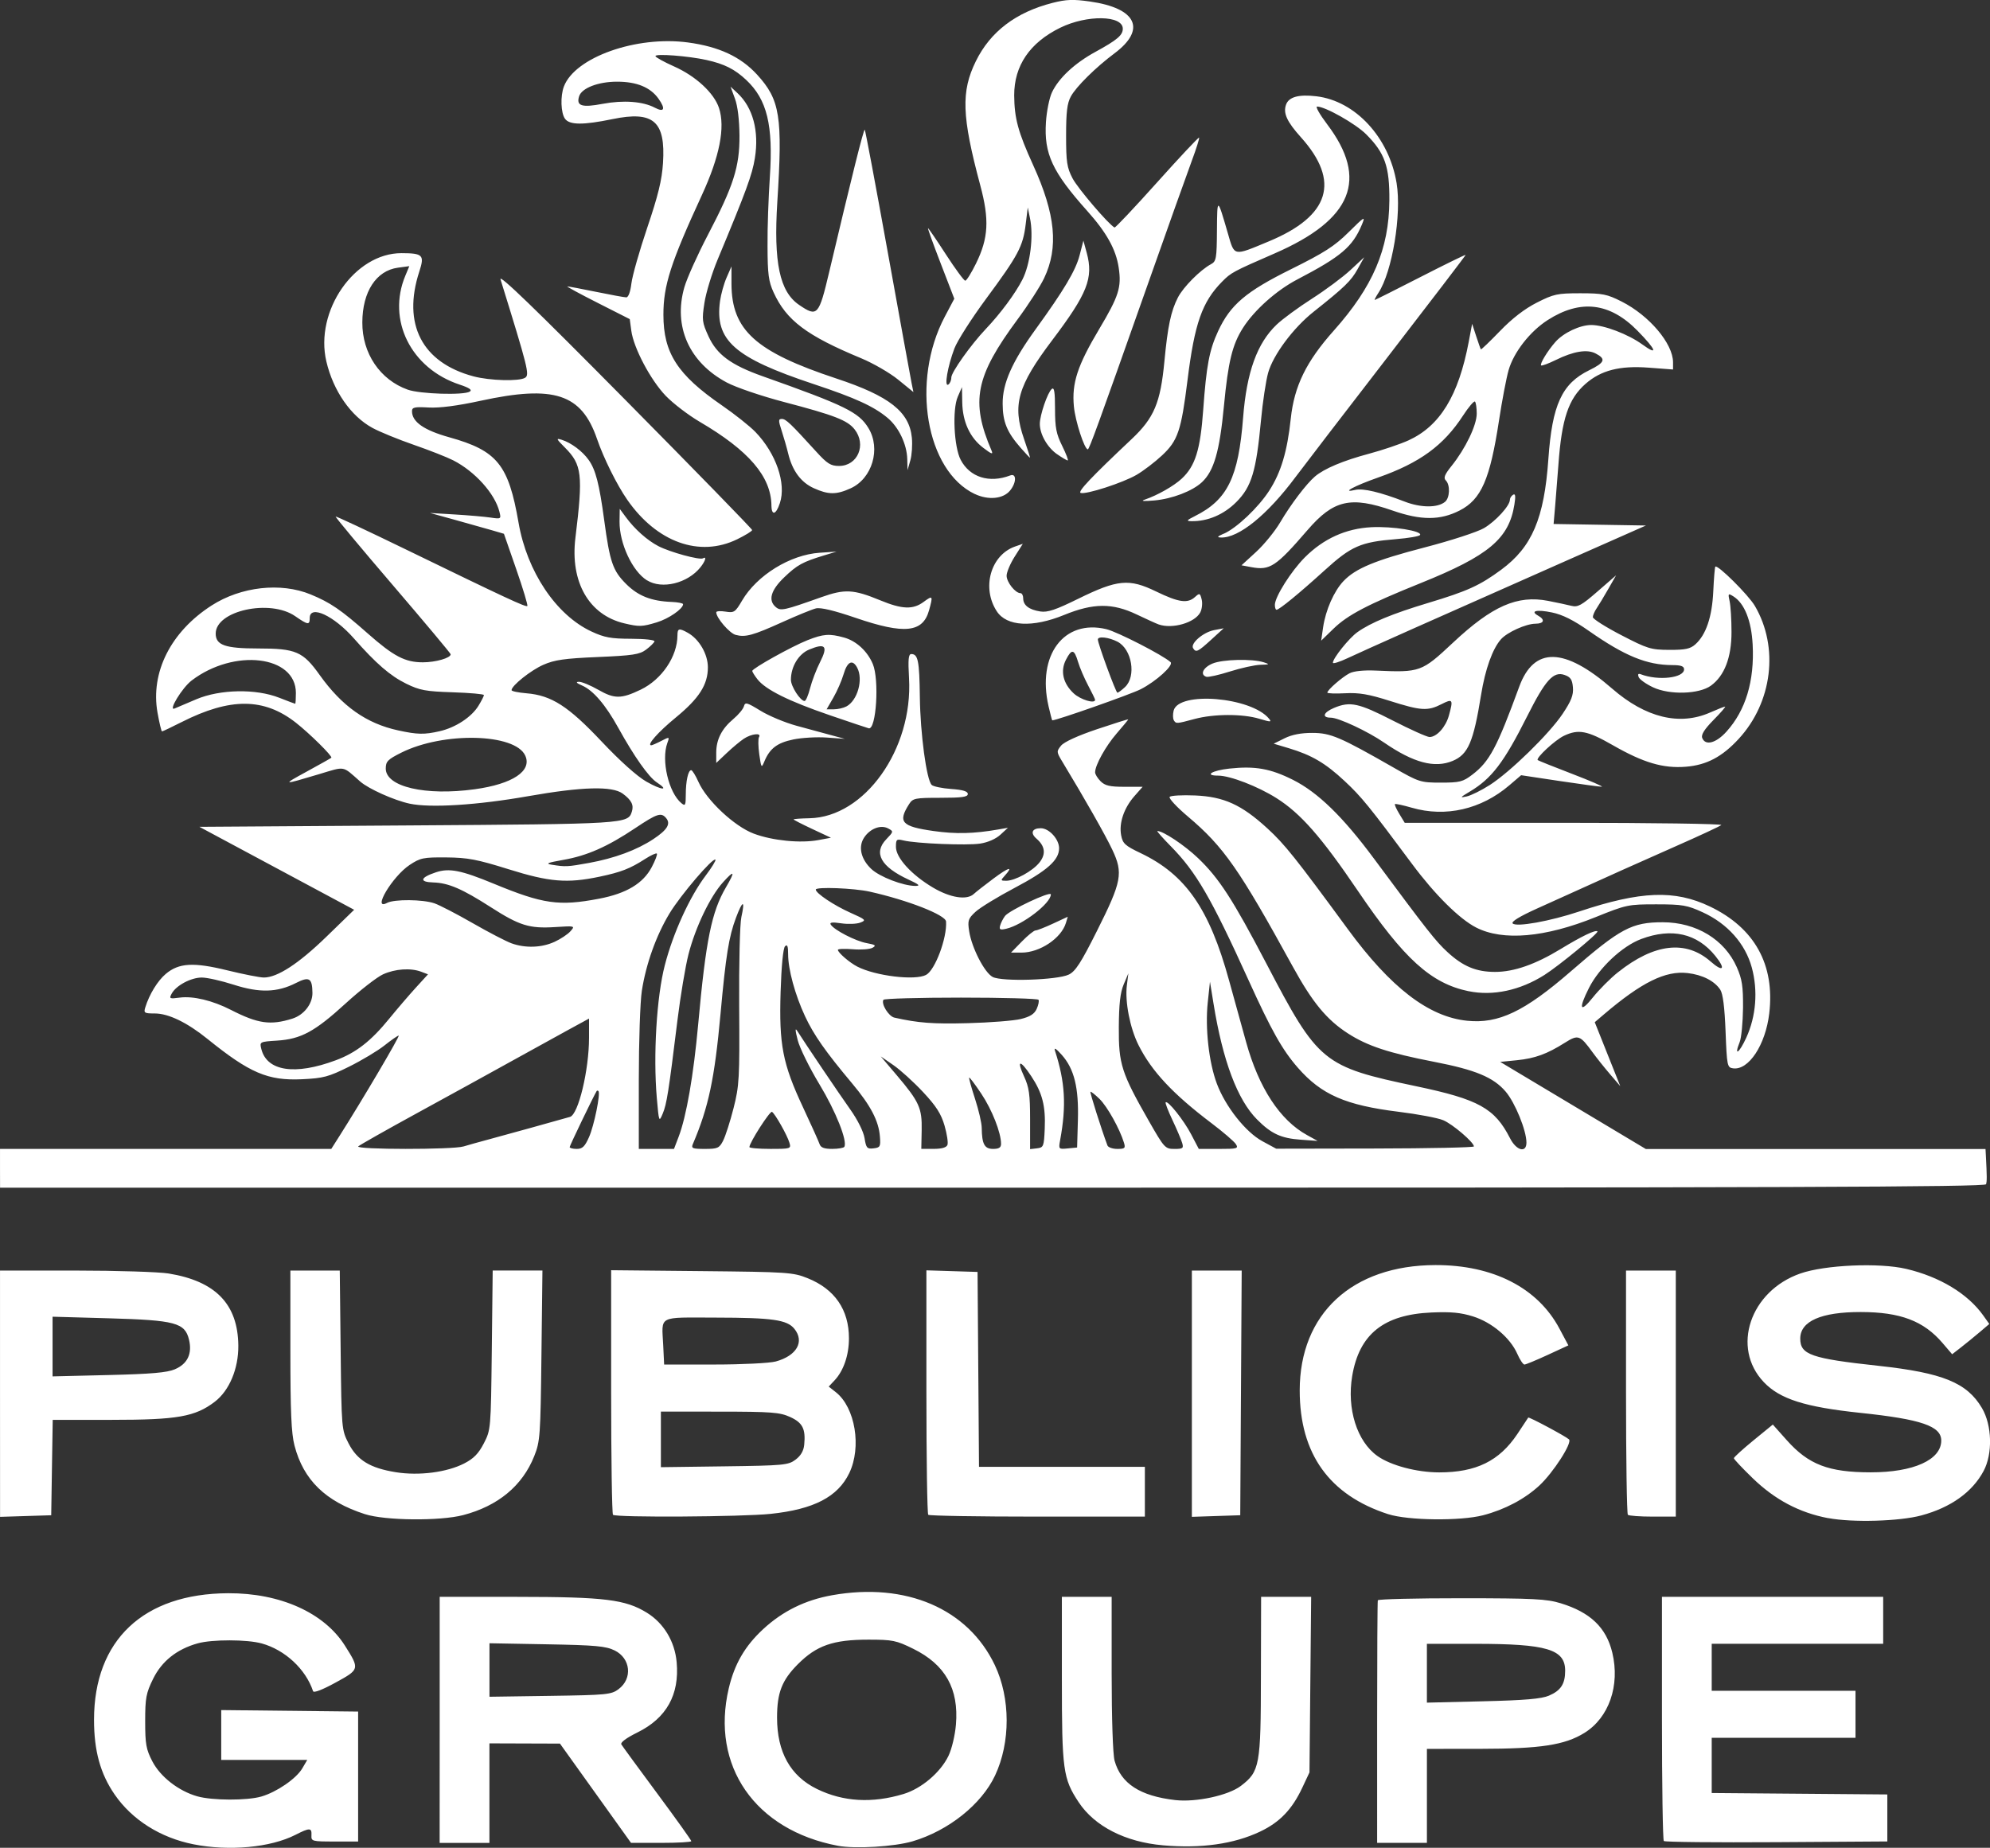
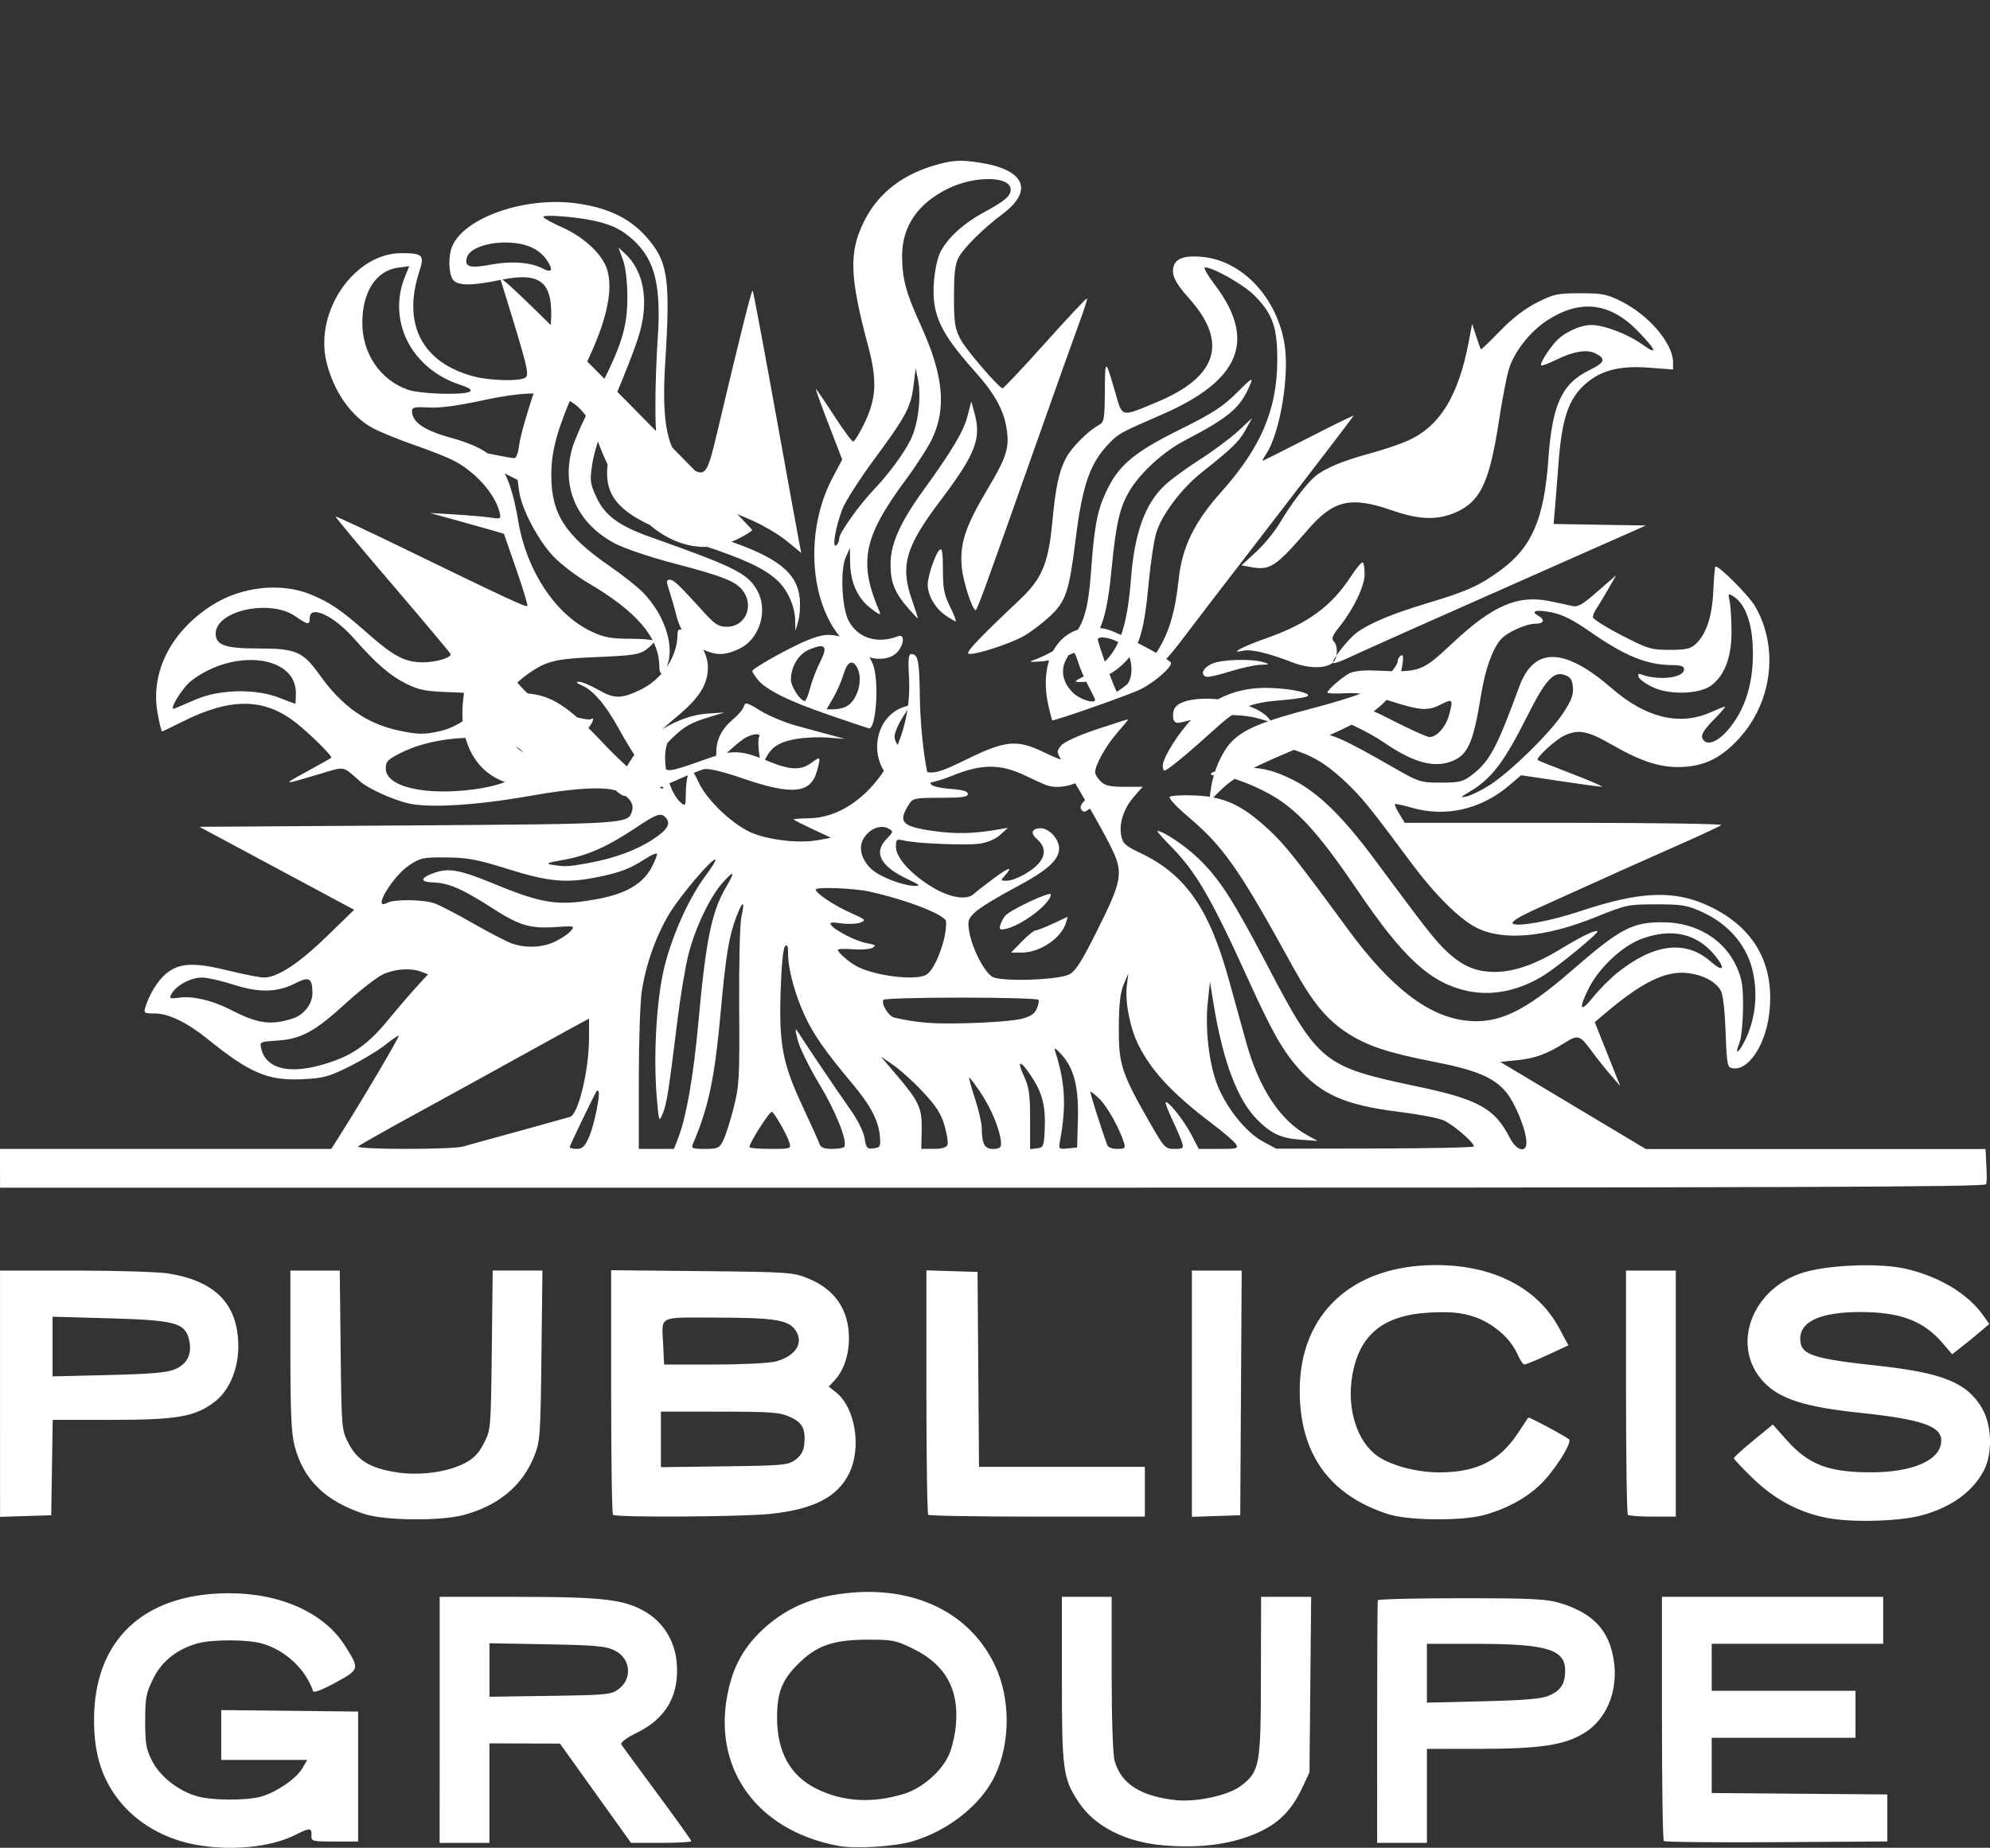
<svg xmlns="http://www.w3.org/2000/svg" xmlns:ns1="http://www.inkscape.org/namespaces/inkscape" xmlns:ns2="http://sodipodi.sourceforge.net/DTD/sodipodi-0.dtd" width="101.693mm" height="94.443mm" viewBox="0 0 101.693 94.443" version="1.1" id="svg5" xml:space="preserve" ns1:version="1.2.1 (9c6d41e410, 2022-07-14)" ns2:docname="website-monotone-logos.svg">
  <rect x="0" y="0" width="101.693" height="94.443" fill="#333333" stroke="none" />
  <ns2:namedview id="namedview7" pagecolor="#505050" bordercolor="#eeeeee" borderopacity="1" ns1:showpageshadow="0" ns1:pageopacity="0" ns1:pagecheckerboard="0" ns1:deskcolor="#505050" ns1:document-units="mm" showgrid="false" ns1:zoom="0.37282197" ns1:cx="5541.519" ns1:cy="-673.24359" ns1:window-width="1920" ns1:window-height="1017" ns1:window-x="-8" ns1:window-y="-8" ns1:window-maximized="1" ns1:current-layer="layer1" />
  <defs id="defs2" />
  <g ns1:label="Layer 1" ns1:groupmode="layer" id="layer1" transform="translate(-1809.608,225.252)">
-     <path style="fill:#ffffff;stroke-width:0.141" d="m 1819.485,-130.991 c -1.684,-0.336 -3.127,-1.249 -4.018,-2.542 -0.731,-1.062 -1.054,-2.231 -1.054,-3.816 0,-4.073 2.521,-6.453 6.854,-6.472 2.661,-0.012 4.905,0.996 5.968,2.679 0.759,1.203 0.758,1.21 -0.481,1.889 -0.673,0.369 -1.114,0.538 -1.147,0.439 -0.376,-1.127 -1.429,-2.108 -2.622,-2.44 -0.748,-0.209 -2.537,-0.212 -3.275,-0.005 -1.064,0.297 -1.834,0.91 -2.277,1.812 -0.36,0.734 -0.406,0.977 -0.406,2.169 0,1.169 0.047,1.434 0.366,2.049 0.411,0.793 1.341,1.517 2.296,1.788 0.767,0.218 2.554,0.223 3.281,0.009 0.787,-0.232 1.777,-0.913 2.084,-1.435 l 0.255,-0.434 h -2.198 -2.198 v -1.274 -1.274 l 3.498,0.038 3.498,0.038 v 3.321 3.321 h -1.201 c -1.156,0 -1.2,-0.012 -1.184,-0.318 0.021,-0.392 -0.088,-0.396 -0.815,-0.025 -1.277,0.652 -3.396,0.848 -5.223,0.483 z m 32.941,0.078 c -4.236,-0.802 -6.51,-4.085 -5.576,-8.049 0.294,-1.247 0.828,-2.164 1.76,-3.026 0.995,-0.919 2.147,-1.486 3.521,-1.731 3.776,-0.674 6.945,0.689 8.316,3.575 0.801,1.686 0.805,3.947 0.012,5.636 -0.695,1.479 -2.383,2.826 -4.218,3.367 -0.934,0.275 -2.936,0.395 -3.816,0.228 z m 3.359,-2.648 c 0.913,-0.277 1.879,-1.096 2.289,-1.942 0.171,-0.353 0.337,-1.047 0.384,-1.602 0.154,-1.832 -0.543,-3.07 -2.183,-3.877 -0.869,-0.428 -1.055,-0.466 -2.291,-0.466 -1.801,0 -2.651,0.297 -3.607,1.258 -0.813,0.818 -1.06,1.452 -1.06,2.725 0,1.766 0.681,2.985 2.038,3.649 1.343,0.657 2.822,0.742 4.43,0.255 z m 13.245,2.623 c -1.915,-0.168 -3.485,-0.971 -4.297,-2.197 -0.802,-1.211 -0.861,-1.642 -0.861,-6.289 v -4.214 h 1.272 1.272 v 3.921 c 4e-4,2.3 0.062,4.142 0.149,4.455 0.325,1.171 1.304,1.807 3.1,2.013 1.06,0.121 2.712,-0.235 3.353,-0.724 0.966,-0.737 1.021,-1.039 1.025,-5.602 l 0.01,-4.063 h 1.279 1.279 l -0.043,4.487 -0.043,4.487 -0.368,0.784 c -0.52,1.109 -1.152,1.766 -2.155,2.242 -1.34,0.636 -3.015,0.872 -4.967,0.701 z m -36.953,-6.412 v -6.288 l 3.992,0.002 c 4.435,0.003 5.501,0.134 6.599,0.813 0.862,0.533 1.424,1.468 1.519,2.527 0.149,1.663 -0.521,2.861 -2.013,3.595 -0.553,0.272 -0.871,0.508 -0.815,0.605 0.051,0.087 0.876,1.216 1.834,2.508 0.958,1.292 1.742,2.389 1.742,2.438 0,0.049 -0.693,0.088 -1.54,0.088 h -1.54 l -1.816,-2.537 -1.816,-2.537 -1.802,-0.006 -1.802,-0.006 v 2.544 2.544 h -1.272 -1.272 z m 9.14,-1.568 c 0.726,-0.54 0.621,-1.576 -0.2,-1.979 -0.452,-0.221 -0.973,-0.269 -3.464,-0.314 l -2.932,-0.053 v 1.367 1.367 l 3.099,-0.045 c 2.888,-0.042 3.126,-0.065 3.498,-0.342 z m 38.765,1.71 c 0,-3.381 0.016,-6.195 0.035,-6.253 0.019,-0.058 1.943,-0.105 4.275,-0.104 3.688,0.002 4.348,0.035 5.075,0.258 1.513,0.464 2.326,1.243 2.633,2.525 0.402,1.676 -0.172,3.325 -1.427,4.101 -1.004,0.621 -2.245,0.81 -5.327,0.813 l -2.72,0.002 v 2.402 2.402 h -1.272 -1.272 z m 8.785,-1.381 c 0.601,-0.256 0.824,-0.599 0.824,-1.27 0,-1.098 -0.933,-1.376 -4.612,-1.376 h -2.454 v 1.503 1.503 l 2.862,-0.069 c 2.152,-0.052 2.99,-0.124 3.38,-0.29 z m 5.866,7.435 c -0.053,-0.053 -0.096,-2.883 -0.096,-6.29 v -6.194 h 5.653 5.652 v 1.201 1.201 h -4.381 -4.381 v 1.201 1.201 h 3.674 3.674 v 1.201 1.201 h -3.674 -3.674 v 1.411 1.411 l 4.487,0.037 4.487,0.037 v 1.201 1.201 l -5.663,0.037 c -3.115,0.02 -5.706,-0.006 -5.758,-0.059 z m 8.4,-16.504 c -1.476,-0.281 -2.72,-0.94 -3.86,-2.043 -0.529,-0.512 -0.961,-0.971 -0.961,-1.021 0,-0.05 0.448,-0.458 0.995,-0.906 l 0.996,-0.814 0.715,0.802 c 1.11,1.245 2.133,1.638 4.279,1.64 2.192,0.003 3.613,-0.636 3.613,-1.625 0,-0.738 -1.023,-1.088 -4.13,-1.414 -2.835,-0.298 -4.118,-0.707 -4.941,-1.574 -1.67,-1.76 -0.697,-4.651 1.867,-5.549 1.259,-0.441 4.029,-0.562 5.412,-0.237 1.715,0.403 3.144,1.267 3.934,2.376 l 0.313,0.44 -0.485,0.413 c -0.267,0.227 -0.694,0.576 -0.949,0.774 l -0.464,0.361 -0.492,-0.575 c -0.967,-1.13 -2.155,-1.58 -4.175,-1.583 -2.027,-0.003 -3.096,0.467 -3.096,1.359 0,0.822 0.56,1.017 3.995,1.39 3.287,0.357 4.53,0.865 5.292,2.161 0.515,0.876 0.553,2.333 0.084,3.213 -0.577,1.082 -1.675,1.867 -3.182,2.273 -1.12,0.302 -3.526,0.371 -4.758,0.136 z m -74.771,-0.203 c -2.023,-0.653 -3.146,-1.746 -3.605,-3.509 -0.163,-0.624 -0.21,-1.73 -0.21,-4.875 v -4.068 h 1.262 1.262 l 0.045,4.067 c 0.045,4.042 0.048,4.071 0.406,4.769 0.442,0.86 1.103,1.262 2.421,1.472 1.182,0.189 2.604,0.005 3.489,-0.45 0.484,-0.249 0.732,-0.503 1.002,-1.028 0.356,-0.691 0.359,-0.729 0.406,-4.764 l 0.046,-4.067 h 1.271 1.271 l -0.051,4.345 c -0.048,4.11 -0.068,4.389 -0.369,5.143 -0.603,1.514 -1.851,2.548 -3.634,3.013 -1.185,0.309 -3.988,0.281 -5.012,-0.049 z m 52.286,-4.2e-4 c -3.011,-0.974 -4.522,-3.086 -4.522,-6.322 0,-3.923 2.68,-6.4 6.934,-6.41 2.946,-0.007 5.226,1.16 6.336,3.243 l 0.459,0.861 -1.061,0.49 c -0.584,0.27 -1.117,0.49 -1.185,0.49 -0.068,0 -0.233,-0.248 -0.366,-0.551 -0.36,-0.816 -1.295,-1.605 -2.259,-1.908 -0.628,-0.197 -1.133,-0.245 -2.13,-0.201 -2.436,0.107 -3.685,1.107 -4.045,3.24 -0.283,1.68 0.241,3.349 1.288,4.094 0.68,0.484 2.013,0.838 3.156,0.838 1.886,0 3.07,-0.58 3.992,-1.957 0.294,-0.439 0.546,-0.819 0.559,-0.844 0.028,-0.052 1.898,0.947 2.083,1.113 0.184,0.166 -0.808,1.708 -1.522,2.366 -0.747,0.689 -1.765,1.226 -2.868,1.513 -1.156,0.301 -3.84,0.27 -4.848,-0.056 z m -70.939,-6.158 v -6.294 l 3.851,10e-4 c 2.118,5.8e-4 4.26,0.068 4.76,0.149 2.407,0.391 3.546,1.568 3.567,3.687 0.011,1.178 -0.46,2.301 -1.204,2.869 -1.004,0.766 -1.911,0.925 -5.259,0.925 h -3.022 l -0.039,2.438 -0.038,2.438 -1.307,0.041 -1.307,0.041 z m 8.939,-1.25 c 0.643,-0.273 0.891,-0.796 0.719,-1.511 -0.208,-0.864 -0.701,-0.996 -4.073,-1.092 l -2.9,-0.082 v 1.525 1.525 l 2.862,-0.069 c 2.183,-0.053 2.987,-0.123 3.392,-0.295 z m 22.385,7.439 c -0.052,-0.052 -0.094,-2.886 -0.094,-6.297 v -6.203 l 4.628,0.046 c 4.401,0.044 4.666,0.062 5.412,0.362 1.388,0.558 2.112,1.611 2.112,3.072 0,0.861 -0.273,1.658 -0.736,2.151 l -0.298,0.317 0.363,0.286 c 0.992,0.78 1.328,2.812 0.685,4.14 -0.587,1.213 -1.81,1.847 -4.013,2.079 -1.467,0.155 -7.915,0.193 -8.06,0.048 z m 9.328,-2.817 c 0.268,-0.199 0.414,-0.449 0.444,-0.761 0.08,-0.812 -0.082,-1.13 -0.722,-1.421 -0.526,-0.239 -0.947,-0.271 -3.599,-0.273 l -3.003,-0.003 v 1.421 1.421 l 3.24,-0.043 c 3.034,-0.04 3.266,-0.062 3.639,-0.339 z m -1.014,-5.017 c 1.076,-0.293 1.487,-1.015 0.954,-1.673 -0.373,-0.46 -1.123,-0.567 -4.017,-0.571 -3.011,-0.004 -2.759,-0.137 -2.684,1.425 l 0.047,0.974 2.567,-8.5e-4 c 1.412,-4.3e-4 2.822,-0.07 3.133,-0.155 z m 7.796,7.834 c -0.052,-0.052 -0.094,-2.884 -0.094,-6.294 v -6.2 l 1.307,0.041 1.307,0.041 0.037,4.981 0.037,4.981 h 4.238 4.238 v 1.272 1.272 h -5.488 c -3.018,0 -5.53,-0.042 -5.582,-0.094 z m 13.472,-6.189 v -6.294 h 1.273 1.273 l -0.037,6.253 -0.037,6.253 -1.236,0.041 -1.236,0.041 z m 22.28,6.189 c -0.052,-0.052 -0.094,-2.882 -0.094,-6.288 v -6.194 h 1.272 1.272 v 6.288 6.288 h -1.178 c -0.648,0 -1.22,-0.042 -1.272,-0.094 z m -83.186,-17.711 v -0.989 h 8.464 8.464 l 0.426,-0.671 c 1.164,-1.833 3.103,-5.122 3.019,-5.121 -0.052,6.9e-4 -0.379,0.227 -0.726,0.503 -0.347,0.276 -1.162,0.764 -1.811,1.086 -1.052,0.521 -1.313,0.591 -2.408,0.642 -1.736,0.081 -2.667,-0.316 -4.822,-2.057 -1.046,-0.845 -1.998,-1.305 -2.699,-1.305 -0.536,0 -0.572,-0.024 -0.481,-0.318 0.204,-0.661 0.63,-1.355 1.046,-1.705 0.668,-0.562 1.417,-0.605 3.147,-0.18 0.82,0.201 1.658,0.366 1.864,0.366 0.693,0 1.776,-0.707 3.199,-2.088 l 1.415,-1.374 -3.954,-2.12 -3.954,-2.12 10.626,-0.071 c 11.21,-0.074 11.274,-0.079 11.474,-0.708 0.107,-0.337 -0.021,-0.588 -0.466,-0.917 -0.538,-0.398 -2.073,-0.356 -4.834,0.13 -2.599,0.458 -4.997,0.609 -6.056,0.382 -0.793,-0.17 -2.102,-0.756 -2.53,-1.134 -0.93,-0.818 -0.731,-0.783 -2.107,-0.371 -1.889,0.566 -1.901,0.563 -0.613,-0.14 0.66,-0.36 1.221,-0.676 1.247,-0.702 0.073,-0.073 -1.104,-1.236 -1.811,-1.791 -1.628,-1.277 -3.353,-1.288 -5.829,-0.036 -0.525,0.265 -0.98,0.482 -1.012,0.482 -0.032,0 -0.135,-0.43 -0.229,-0.956 -0.369,-2.065 0.679,-4.142 2.766,-5.482 1.501,-0.964 3.533,-1.191 5.057,-0.564 1.007,0.414 1.549,0.785 2.92,1.996 1.323,1.168 1.906,1.474 2.814,1.474 0.659,0 1.429,-0.223 1.423,-0.411 0,-0.046 -1.335,-1.638 -2.962,-3.539 -1.628,-1.9 -2.94,-3.475 -2.916,-3.499 0.024,-0.024 1.627,0.727 3.563,1.668 5.135,2.497 6.161,2.975 6.233,2.903 0.035,-0.035 -0.219,-0.88 -0.566,-1.878 l -0.63,-1.813 -0.617,-0.181 c -0.34,-0.1 -1.19,-0.339 -1.889,-0.532 l -1.272,-0.351 1.272,0.077 c 0.7,0.042 1.519,0.113 1.821,0.158 0.539,0.08 0.547,0.074 0.454,-0.299 -0.232,-0.926 -1.252,-2.061 -2.361,-2.626 -0.315,-0.161 -1.22,-0.517 -2.01,-0.791 -0.79,-0.274 -1.74,-0.662 -2.111,-0.863 -1.108,-0.6 -2.007,-1.893 -2.361,-3.397 -0.608,-2.584 1.447,-5.545 3.842,-5.538 1.09,0.003 1.182,0.099 0.909,0.935 -0.88,2.692 0.137,4.661 2.768,5.362 0.834,0.222 2.336,0.263 2.637,0.072 0.236,-0.15 0.154,-0.478 -1.257,-5.029 -0.093,-0.301 1.754,1.482 6.364,6.145 3.572,3.613 6.495,6.613 6.495,6.667 0,0.054 -0.343,0.265 -0.761,0.47 -1.925,0.942 -4.107,0.159 -5.619,-2.014 -0.533,-0.767 -1.206,-2.121 -1.549,-3.118 -0.793,-2.304 -2.191,-2.761 -5.953,-1.944 -1.187,0.258 -2.089,0.374 -2.65,0.343 -0.724,-0.041 -0.85,-0.012 -0.85,0.191 5e-4,0.544 0.611,0.97 1.908,1.332 2.446,0.682 3.024,1.395 3.537,4.364 0.432,2.5 1.919,4.72 3.725,5.561 0.663,0.309 0.996,0.37 2.029,0.372 0.706,0.002 1.217,0.059 1.192,0.135 -0.024,0.073 -0.217,0.262 -0.43,0.421 -0.332,0.248 -0.678,0.301 -2.469,0.377 -1.706,0.073 -2.21,0.145 -2.785,0.399 -0.643,0.284 -1.62,1.065 -1.62,1.295 0,0.053 0.343,0.124 0.761,0.159 1.279,0.106 2.136,0.656 3.84,2.463 0.932,0.989 1.813,1.779 2.282,2.048 0.786,0.45 1.21,0.483 0.538,0.042 -0.416,-0.273 -1.155,-1.32 -1.966,-2.787 -0.649,-1.175 -1.282,-1.915 -1.849,-2.162 -0.295,-0.128 -0.344,-0.188 -0.161,-0.191 0.146,-0.003 0.595,0.183 0.998,0.414 0.815,0.466 1.164,0.464 2.154,-0.011 1.079,-0.518 1.878,-1.697 1.881,-2.776 0,-0.36 0.082,-0.381 0.527,-0.133 0.582,0.324 1.028,1.09 1.028,1.767 0,0.887 -0.448,1.586 -1.645,2.569 -0.899,0.738 -1.497,1.415 -1.25,1.415 0.045,0 0.276,-0.1 0.512,-0.222 0.426,-0.22 0.429,-0.219 0.311,0.106 -0.32,0.883 0.066,2.534 0.719,3.075 0.196,0.163 0.223,0.112 0.224,-0.433 0,-0.703 0.123,-1.254 0.276,-1.254 0.057,0 0.224,0.27 0.372,0.601 0.425,0.951 1.841,2.274 2.827,2.643 0.958,0.359 2.385,0.5 3.306,0.328 l 0.636,-0.119 -0.954,-0.447 c -0.525,-0.246 -0.954,-0.466 -0.954,-0.49 10e-5,-0.024 0.366,-0.05 0.812,-0.059 2.821,-0.056 5.293,-3.532 5.087,-7.156 -0.055,-0.963 -0.029,-1.236 0.116,-1.236 0.345,0 0.414,0.347 0.437,2.19 0.023,1.875 0.34,4.235 0.604,4.498 0.081,0.081 0.529,0.174 0.997,0.208 0.599,0.043 0.85,0.119 0.85,0.256 0,0.153 -0.303,0.195 -1.397,0.195 -1.294,0 -1.412,0.023 -1.6,0.318 -0.591,0.924 -0.389,1.148 1.248,1.38 1.135,0.161 2.051,0.139 3.304,-0.079 l 0.495,-0.086 -0.386,0.355 c -0.235,0.216 -0.641,0.393 -1.037,0.453 -0.688,0.103 -3.253,-0.002 -3.911,-0.16 -0.358,-0.086 -0.389,-0.06 -0.389,0.329 0,0.557 0.797,1.43 1.899,2.082 0.884,0.523 1.731,0.653 2.083,0.32 0.103,-0.097 0.552,-0.449 0.999,-0.782 0.799,-0.595 1.039,-0.656 0.579,-0.148 -0.22,0.243 -0.215,0.258 0.076,0.258 0.451,0 1.356,-0.498 1.701,-0.937 0.338,-0.429 0.286,-0.833 -0.153,-1.214 -0.332,-0.287 -0.231,-0.534 0.219,-0.534 0.423,0 0.935,0.56 0.935,1.023 0,0.606 -0.603,1.143 -2.274,2.027 -0.871,0.46 -1.77,1.011 -1.999,1.223 -0.375,0.349 -0.407,0.446 -0.323,0.989 0.132,0.853 0.785,2.123 1.204,2.341 0.476,0.248 3.299,0.159 3.886,-0.122 0.341,-0.163 0.624,-0.601 1.442,-2.233 1.268,-2.527 1.348,-2.953 0.784,-4.148 -0.358,-0.758 -1.385,-2.567 -2.558,-4.507 -0.297,-0.492 -0.299,-0.522 -0.059,-0.816 0.154,-0.188 0.861,-0.511 1.84,-0.84 0.874,-0.294 1.59,-0.519 1.59,-0.499 0,0.02 -0.264,0.341 -0.588,0.714 -0.563,0.65 -1.099,1.614 -1.105,1.988 0,0.097 0.124,0.304 0.28,0.459 0.226,0.226 0.471,0.283 1.216,0.283 h 0.933 l -0.424,0.482 c -0.532,0.606 -0.791,1.372 -0.674,1.995 0.079,0.423 0.199,0.533 0.992,0.911 2.303,1.099 3.512,2.838 4.521,6.503 0.289,1.049 0.682,2.473 0.875,3.164 0.65,2.339 1.729,3.985 3.109,4.745 l 0.544,0.3 -0.86,-0.062 c -1.013,-0.072 -1.51,-0.303 -2.239,-1.037 -1,-1.006 -1.749,-3 -2.22,-5.909 l -0.183,-1.131 -0.113,1.06 c -0.14,1.309 0.056,3.061 0.464,4.151 0.439,1.173 1.472,2.48 2.328,2.943 l 0.705,0.382 5.052,-0.009 c 2.779,-0.005 5.052,-0.053 5.052,-0.106 0,-0.21 -1.09,-1.141 -1.569,-1.341 -0.28,-0.117 -1.301,-0.31 -2.269,-0.429 -2.717,-0.335 -3.953,-0.874 -5.156,-2.25 -0.796,-0.91 -1.355,-1.903 -2.53,-4.493 -1.901,-4.188 -2.669,-5.512 -3.963,-6.827 -0.423,-0.43 -0.734,-0.782 -0.69,-0.782 0.298,0 1.389,0.726 2.079,1.385 1.069,1.02 1.781,2.118 3.491,5.388 2.659,5.084 2.883,5.267 7.666,6.274 3.19,0.671 4.005,1.124 4.787,2.657 0.323,0.634 0.838,0.769 0.838,0.221 0,-0.618 -0.581,-2.044 -1.061,-2.605 -0.627,-0.733 -1.54,-1.113 -3.656,-1.523 -2.317,-0.449 -3.413,-0.811 -4.409,-1.454 -1.083,-0.7 -1.811,-1.583 -2.818,-3.419 -2.73,-4.975 -3.531,-6.122 -5.349,-7.658 -0.58,-0.49 -1.002,-0.945 -0.938,-1.012 0.064,-0.067 0.647,-0.098 1.296,-0.071 1.477,0.063 2.375,0.472 3.697,1.683 0.881,0.807 1.443,1.512 4.108,5.147 2.198,2.998 4.135,4.485 6.101,4.685 1.603,0.163 2.929,-0.469 5.296,-2.524 2.536,-2.201 3.118,-2.512 4.704,-2.51 1.706,0.002 3.155,0.882 3.778,2.294 0.271,0.614 0.327,0.977 0.319,2.085 -0.01,0.738 -0.082,1.526 -0.173,1.751 -0.303,0.753 -0.023,0.563 0.34,-0.232 0.499,-1.091 0.603,-2.397 0.283,-3.578 -0.331,-1.221 -1.239,-2.246 -2.505,-2.827 -0.8,-0.367 -1.038,-0.408 -2.373,-0.409 -1.439,-10e-4 -1.533,0.018 -3.109,0.655 -2.584,1.043 -4.73,1.23 -6.1,0.531 -0.853,-0.435 -2.108,-1.679 -3.267,-3.238 -2.205,-2.967 -2.589,-3.439 -3.452,-4.246 -0.982,-0.918 -1.682,-1.33 -2.859,-1.683 l -0.769,-0.23 0.558,-0.277 c 0.372,-0.185 0.844,-0.276 1.419,-0.274 0.937,0.003 1.408,0.204 4.153,1.774 1.299,0.743 1.374,0.767 2.413,0.767 0.964,0 1.126,-0.041 1.606,-0.407 0.88,-0.671 1.255,-1.373 2.398,-4.495 0.754,-2.059 2.306,-2.027 4.748,0.097 1.71,1.488 3.447,1.911 5.01,1.22 0.373,-0.165 0.716,-0.3 0.762,-0.3 0.045,0 -0.219,0.307 -0.589,0.681 -0.466,0.474 -0.643,0.754 -0.58,0.919 0.159,0.413 0.703,0.272 1.239,-0.321 0.984,-1.089 1.436,-2.591 1.339,-4.449 -0.064,-1.223 -0.419,-2.111 -0.986,-2.465 -0.268,-0.167 -0.28,-0.152 -0.19,0.255 0.052,0.238 0.095,0.946 0.095,1.572 0,1.297 -0.36,2.234 -1.051,2.736 -0.606,0.44 -2.112,0.484 -2.958,0.086 -0.359,-0.169 -0.691,-0.405 -0.737,-0.525 -0.056,-0.146 -0.019,-0.193 0.112,-0.142 0.89,0.341 2.21,0.191 2.21,-0.252 0,-0.159 -0.157,-0.216 -0.601,-0.217 -1.304,-0.004 -2.432,-0.466 -4.264,-1.748 -0.785,-0.55 -1.348,-0.831 -1.884,-0.942 -0.784,-0.163 -1.142,-0.078 -0.705,0.166 0.367,0.206 0.297,0.406 -0.142,0.409 -0.487,0.004 -1.441,0.435 -1.761,0.795 -0.432,0.486 -0.804,1.526 -1.016,2.837 -0.391,2.419 -0.662,3.049 -1.451,3.379 -0.924,0.386 -2.002,0.098 -3.506,-0.936 -0.84,-0.578 -2.327,-1.273 -2.723,-1.273 -0.476,-1.5e-4 -0.383,-0.27 0.172,-0.502 0.813,-0.34 1.25,-0.246 2.984,0.643 0.91,0.466 1.76,0.848 1.89,0.848 0.366,0 0.825,-0.509 0.988,-1.094 0.231,-0.832 0.2,-0.88 -0.376,-0.586 -0.709,0.361 -1.045,0.34 -2.646,-0.168 -1.08,-0.343 -1.567,-0.425 -2.281,-0.389 -0.499,0.026 -0.908,0.011 -0.908,-0.033 0,-0.134 0.756,-0.793 1.131,-0.987 0.221,-0.114 0.725,-0.166 1.343,-0.139 2.273,0.102 2.343,0.076 3.946,-1.425 2.004,-1.878 3.291,-2.444 4.862,-2.138 0.441,0.086 0.974,0.199 1.186,0.253 0.33,0.083 0.519,-0.02 1.336,-0.731 l 0.952,-0.828 -0.404,0.707 c -0.222,0.389 -0.49,0.832 -0.594,0.985 -0.104,0.153 -0.19,0.354 -0.19,0.446 0,0.092 0.652,0.505 1.448,0.918 1.348,0.699 1.518,0.751 2.458,0.755 0.813,0.003 1.071,-0.051 1.328,-0.279 0.549,-0.488 0.859,-1.402 0.92,-2.714 0.031,-0.667 0.078,-1.234 0.105,-1.26 0.118,-0.118 1.692,1.446 2.021,2.007 1.239,2.114 0.896,4.926 -0.828,6.796 -0.848,0.92 -1.642,1.338 -2.699,1.423 -1.162,0.093 -2.168,-0.204 -3.733,-1.101 -1.3,-0.746 -1.755,-0.833 -2.495,-0.482 -0.457,0.217 -1.457,1.144 -1.341,1.244 0.034,0.029 0.824,0.345 1.757,0.703 0.933,0.358 1.614,0.653 1.515,0.657 -0.1,0.003 -1.067,-0.128 -2.151,-0.291 l -1.97,-0.297 -0.601,0.514 c -1.438,1.231 -3.26,1.65 -4.989,1.147 -0.445,-0.129 -0.831,-0.212 -0.859,-0.185 -0.028,0.028 0.074,0.254 0.225,0.503 l 0.275,0.453 h 8.156 c 4.486,0 8.095,0.052 8.022,0.115 -0.074,0.064 -1.12,0.551 -2.325,1.082 -2,0.883 -2.895,1.285 -7.098,3.188 -0.893,0.404 -1.327,0.671 -1.237,0.76 0.194,0.194 1.915,-0.116 3.406,-0.614 3.134,-1.047 4.872,-1.113 6.666,-0.256 2.288,1.093 3.333,2.974 3.038,5.469 -0.19,1.608 -1.055,2.918 -1.851,2.805 -0.296,-0.042 -0.313,-0.124 -0.381,-1.881 -0.048,-1.243 -0.136,-1.935 -0.271,-2.139 -0.298,-0.449 -0.912,-0.761 -1.669,-0.849 -1.133,-0.131 -2.349,0.47 -4.278,2.113 l -0.467,0.398 0.652,1.634 0.652,1.634 -0.524,-0.612 c -0.288,-0.336 -0.688,-0.838 -0.889,-1.114 -0.647,-0.89 -0.737,-0.921 -1.416,-0.493 -0.917,0.579 -1.529,0.802 -2.458,0.895 l -0.848,0.085 3.72,2.226 3.72,2.226 h 8.68 8.68 l 0.017,0.318 c 0.058,1.101 0.059,1.325 0.01,1.484 -0.044,0.141 -10.323,0.177 -50.772,0.177 h -50.716 z m 23.684,-1.114 c 0.225,-0.069 0.791,-0.227 1.258,-0.352 0.752,-0.201 3.582,-0.985 4.186,-1.16 0.427,-0.123 0.972,-2.393 0.972,-4.045 v -0.98 l -1.095,0.597 c -0.602,0.329 -1.922,1.056 -2.932,1.617 -1.01,0.561 -3.141,1.733 -4.734,2.604 -1.593,0.871 -2.957,1.643 -3.031,1.714 -0.175,0.169 4.826,0.173 5.377,0.004 z m 6.417,-0.481 c 0.259,-0.585 0.594,-2.229 0.479,-2.35 -0.031,-0.032 -0.072,-0.032 -0.091,0 -0.174,0.29 -1.378,2.791 -1.378,2.863 0,0.051 0.163,0.093 0.361,0.093 0.29,0 0.414,-0.12 0.629,-0.606 z m 4.58,-0.02 c 0.395,-1.034 0.76,-3.139 0.997,-5.745 0.392,-4.308 0.684,-5.746 1.422,-7.006 0.483,-0.824 0.435,-0.903 -0.153,-0.251 -0.658,0.73 -1.409,2.295 -1.765,3.682 -0.157,0.612 -0.411,2.131 -0.564,3.374 -0.451,3.666 -0.548,4.282 -0.752,4.768 -0.189,0.452 -0.195,0.435 -0.303,-0.808 -0.187,-2.16 -0.01,-5.17 0.412,-6.786 0.421,-1.631 1.266,-3.486 2.083,-4.568 0.312,-0.414 0.538,-0.782 0.502,-0.818 -0.127,-0.127 -1.781,1.81 -2.349,2.751 -0.68,1.126 -1.2,2.58 -1.413,3.957 -0.085,0.547 -0.154,2.588 -0.154,4.535 v 3.541 h 0.899 0.899 z m 2.271,0.205 c 0.12,-0.231 0.359,-0.978 0.533,-1.66 0.293,-1.153 0.313,-1.517 0.288,-5.195 -0.015,-2.195 0.035,-4.232 0.112,-4.576 0.2,-0.892 0.064,-0.872 -0.277,0.04 -0.364,0.972 -0.516,1.919 -0.787,4.891 -0.304,3.335 -0.614,4.797 -1.416,6.674 -0.093,0.217 -0.018,0.247 0.613,0.247 0.653,0 0.738,-0.038 0.935,-0.42 z m 3.388,0.102 c -0.115,-0.387 -0.731,-1.477 -0.89,-1.575 -0.103,-0.064 -1.154,1.575 -1.154,1.8 0,0.051 0.481,0.093 1.069,0.093 1.043,0 1.067,-0.008 0.975,-0.318 z m 2.806,0.212 c 0.17,-0.289 -0.436,-1.813 -1.269,-3.191 -0.512,-0.847 -1.014,-1.867 -1.115,-2.266 -0.13,-0.511 -0.135,-0.647 -0.018,-0.461 0.38,0.605 2.126,3.192 2.713,4.019 0.373,0.527 0.669,1.123 0.723,1.456 0.081,0.507 0.128,0.56 0.46,0.521 0.338,-0.039 0.366,-0.09 0.324,-0.608 -0.063,-0.798 -0.474,-1.583 -1.414,-2.704 -1.37,-1.634 -1.969,-2.489 -2.414,-3.445 -0.509,-1.093 -0.862,-2.388 -0.862,-3.165 0,-0.416 -0.042,-0.522 -0.158,-0.406 -0.097,0.097 -0.185,1.004 -0.226,2.325 -0.085,2.713 0.102,3.676 1.145,5.906 0.42,0.897 0.8,1.742 0.845,1.878 0.06,0.18 0.234,0.247 0.643,0.247 0.309,0 0.589,-0.048 0.624,-0.106 z m 5.27,-0.098 c 0.043,-0.112 -0.024,-0.557 -0.149,-0.988 -0.175,-0.603 -0.428,-0.998 -1.1,-1.716 -0.479,-0.513 -1.161,-1.131 -1.515,-1.375 l -0.643,-0.443 0.814,0.959 c 1.152,1.358 1.299,1.682 1.276,2.812 l -0.019,0.954 h 0.629 c 0.419,0 0.655,-0.068 0.708,-0.204 z m 2.739,-0.052 c 0,-0.573 -0.46,-1.743 -1.007,-2.562 -0.319,-0.478 -0.599,-0.85 -0.622,-0.827 -0.023,0.023 0.112,0.512 0.299,1.085 0.187,0.574 0.342,1.241 0.343,1.484 0.01,0.827 0.138,1.077 0.58,1.077 0.3,0 0.407,-0.068 0.407,-0.257 z m 2.232,-0.764 c 0.051,-1.169 -0.119,-1.837 -0.689,-2.697 -0.567,-0.856 -0.766,-0.851 -0.369,0.008 0.259,0.56 0.31,0.925 0.31,2.196 v 1.525 l 0.353,-0.041 c 0.333,-0.039 0.356,-0.096 0.395,-0.992 z m 1.695,-0.444 c 0.049,-1.666 -0.188,-2.627 -0.823,-3.34 -0.293,-0.329 -0.409,-0.4 -0.348,-0.212 0.519,1.591 0.589,2.805 0.264,4.568 -0.085,0.462 -0.079,0.469 0.39,0.424 l 0.477,-0.046 z m 2.354,1.147 c -0.218,-0.713 -0.852,-1.848 -1.247,-2.235 -0.232,-0.226 -0.441,-0.391 -0.466,-0.367 -0.035,0.035 0.548,1.878 0.869,2.743 0.036,0.097 0.263,0.177 0.503,0.177 0.389,0 0.427,-0.036 0.341,-0.318 z m 2.97,0 c -0.052,-0.175 -0.275,-0.698 -0.495,-1.163 -0.22,-0.465 -0.375,-0.87 -0.345,-0.9 0.111,-0.111 0.925,0.91 1.303,1.633 l 0.391,0.748 1.026,2.8e-4 c 0.943,2.8e-4 1.013,-0.02 0.867,-0.247 -0.087,-0.136 -0.644,-0.615 -1.238,-1.064 -1.982,-1.5 -3.064,-2.657 -3.736,-3.997 -0.435,-0.868 -0.699,-2.219 -0.595,-3.051 l 0.077,-0.614 -0.239,0.565 c -0.175,0.414 -0.242,1.001 -0.249,2.19 -0.012,1.88 0.134,2.337 1.539,4.796 0.783,1.371 0.83,1.422 1.301,1.422 0.441,0 0.48,-0.031 0.394,-0.318 z m -43.248,-4.212 c 1.036,-0.387 1.795,-0.977 2.72,-2.112 0.412,-0.505 1.029,-1.225 1.371,-1.6 l 0.622,-0.681 -0.346,-0.132 c -0.538,-0.204 -1.333,-0.15 -1.953,0.133 -0.311,0.142 -1.169,0.81 -1.908,1.485 -1.579,1.443 -2.28,1.823 -3.509,1.902 -0.885,0.057 -0.893,0.061 -0.801,0.429 0.284,1.137 1.721,1.355 3.803,0.576 z m -2.216,-2.13 c 0.586,-0.185 1.027,-0.748 1.024,-1.308 -0.01,-0.765 -0.161,-0.86 -0.845,-0.511 -0.954,0.486 -1.862,0.511 -3.181,0.086 -0.622,-0.2 -1.353,-0.365 -1.625,-0.366 -0.556,-0.001 -1.32,0.407 -1.543,0.824 -0.138,0.257 -0.109,0.271 0.41,0.202 0.684,-0.092 1.678,0.146 2.617,0.627 1.383,0.708 2.023,0.799 3.142,0.447 z m 37.219,0.021 c 0.474,-0.115 0.696,-0.256 0.814,-0.515 0.089,-0.196 0.132,-0.407 0.094,-0.468 -0.038,-0.061 -1.821,-0.111 -3.962,-0.111 -2.142,0 -3.925,0.05 -3.962,0.111 -0.128,0.207 0.264,0.845 0.56,0.912 1.225,0.274 1.962,0.33 3.756,0.283 1.127,-0.029 2.342,-0.125 2.701,-0.212 z m 30.521,-2.389 c 1.852,-1.475 3.469,-1.661 4.737,-0.548 0.638,0.56 0.783,0.391 0.241,-0.282 -0.932,-1.157 -2.229,-1.455 -3.792,-0.87 -0.968,0.362 -2.142,1.462 -2.667,2.497 -0.552,1.089 -0.459,1.312 0.202,0.483 0.315,-0.395 0.89,-0.971 1.278,-1.281 z m -35.355,0.132 c 0.459,-0.246 1.072,-1.885 1.018,-2.725 -0.021,-0.336 -1.948,-1.091 -3.902,-1.528 -0.804,-0.18 -2.756,-0.255 -2.756,-0.106 10e-5,0.187 0.934,0.811 1.774,1.185 0.787,0.351 0.819,0.383 0.497,0.504 -0.189,0.071 -0.627,0.087 -0.974,0.035 -0.451,-0.068 -0.603,-0.049 -0.533,0.064 0.172,0.279 1.266,0.844 1.833,0.948 0.454,0.083 0.506,0.124 0.302,0.239 -0.136,0.076 -0.589,0.11 -1.008,0.075 -0.419,-0.035 -0.761,-0.021 -0.761,0.03 0,0.139 0.587,0.647 0.988,0.855 0.93,0.481 2.958,0.726 3.521,0.425 z m -18.993,-1.686 c 0.311,-0.143 0.678,-0.386 0.815,-0.541 0.248,-0.279 0.24,-0.281 -0.793,-0.215 -1.297,0.083 -1.812,-0.076 -3.272,-1.014 -1.469,-0.943 -2.17,-1.245 -2.945,-1.267 -0.735,-0.021 -0.671,-0.252 0.144,-0.521 0.675,-0.223 1.285,-0.102 2.945,0.584 2.526,1.044 3.337,1.159 5.386,0.768 1.397,-0.267 2.249,-0.778 2.691,-1.614 0.181,-0.343 0.299,-0.654 0.261,-0.692 -0.037,-0.038 -0.308,0.086 -0.601,0.275 -0.77,0.496 -1.228,0.674 -2.329,0.906 -1.656,0.348 -2.552,0.275 -4.657,-0.384 -1.603,-0.501 -2.076,-0.591 -3.167,-0.601 -1.177,-0.01 -1.331,0.021 -1.88,0.385 -0.878,0.581 -1.938,2.359 -1.157,1.941 0.369,-0.198 1.833,-0.185 2.426,0.02 0.264,0.092 1.147,0.549 1.961,1.017 0.815,0.468 1.705,0.93 1.978,1.028 0.709,0.254 1.538,0.225 2.193,-0.075 z m 18.088,-3.186 c -1.411,-0.652 -1.801,-1.36 -1.134,-2.056 0.378,-0.395 0.38,-0.405 0.098,-0.556 -0.379,-0.203 -0.926,0.007 -1.23,0.47 -0.308,0.47 -0.164,1.095 0.367,1.6 0.423,0.402 1.63,0.867 2.253,0.868 0.274,4.3e-4 0.195,-0.072 -0.353,-0.326 z m -16.322,-0.849 c 1.305,-0.237 2.441,-0.658 3.287,-1.218 0.711,-0.471 0.898,-0.778 0.655,-1.071 -0.254,-0.306 -0.458,-0.24 -1.587,0.515 -1.42,0.949 -2.454,1.405 -3.673,1.619 -0.801,0.14 -0.925,0.192 -0.59,0.246 0.702,0.114 0.807,0.109 1.908,-0.091 z m 46.02,-3.975 c 1.057,-0.676 3.05,-2.622 3.733,-3.645 0.444,-0.665 0.559,-0.961 0.526,-1.352 -0.034,-0.4 -0.12,-0.528 -0.429,-0.636 -0.566,-0.198 -0.977,0.257 -1.907,2.108 -1.186,2.361 -1.816,3.189 -2.933,3.854 -0.504,0.3 -0.522,0.328 -0.16,0.248 0.224,-0.049 0.75,-0.309 1.17,-0.578 z m -51.859,0.209 c 1.935,-0.266 2.938,-0.934 2.58,-1.719 -0.52,-1.141 -4.182,-1.228 -6.335,-0.151 -0.693,0.347 -0.793,0.449 -0.793,0.813 0,0.933 2.025,1.404 4.547,1.057 z m -1.792,-2.967 c 0.811,-0.185 1.63,-0.722 1.983,-1.302 0.152,-0.249 0.277,-0.494 0.277,-0.544 4e-4,-0.05 -0.715,-0.114 -1.589,-0.142 -1.389,-0.045 -1.69,-0.1 -2.385,-0.441 -0.813,-0.399 -1.545,-1.033 -2.668,-2.31 -1.03,-1.171 -2.26,-1.739 -2.26,-1.044 0,0.369 -0.089,0.357 -0.742,-0.095 -1.286,-0.891 -4.063,-0.284 -4.063,0.889 0,0.591 0.482,0.761 2.165,0.761 1.934,0 2.292,0.154 3.151,1.359 1.139,1.596 2.387,2.477 4.011,2.829 0.984,0.214 1.331,0.22 2.12,0.041 z m -12.435,-1.633 c 1.216,-0.513 3.043,-0.546 4.239,-0.075 0.427,0.168 0.793,0.306 0.812,0.306 0.019,4e-5 0.035,-0.249 0.035,-0.554 0,-1.915 -3.157,-2.29 -5.328,-0.634 -0.486,0.371 -1.222,1.584 -0.868,1.429 0.104,-0.046 0.603,-0.257 1.108,-0.471 z m 13.971,-15.723 c 0.137,-0.087 -0.015,-0.192 -0.525,-0.361 -2.482,-0.824 -3.713,-3.298 -2.768,-5.561 l 0.204,-0.49 -0.58,0.078 c -1.112,0.149 -1.815,1.228 -1.821,2.793 -0.01,1.588 0.907,2.939 2.323,3.442 0.628,0.223 2.86,0.292 3.166,0.098 z m 51.039,30.645 c -1.917,-0.399 -3.296,-1.649 -5.647,-5.118 -1.881,-2.774 -2.927,-3.966 -4.17,-4.752 -0.95,-0.6 -2.369,-1.148 -2.974,-1.148 -0.741,0 -0.321,-0.264 0.572,-0.36 1.314,-0.141 2.101,-5.3e-4 3.252,0.578 1.27,0.639 2.546,1.88 4.133,4.021 2.736,3.691 3.155,4.224 3.756,4.778 0.797,0.735 1.47,1.015 2.435,1.015 0.963,0 2.058,-0.382 3.35,-1.169 1.081,-0.659 1.788,-0.997 1.882,-0.902 0.076,0.076 -1.975,1.762 -2.709,2.227 -1.246,0.79 -2.638,1.087 -3.88,0.828 z m -22.828,-2.538 c 0.304,-0.311 0.619,-0.566 0.7,-0.567 0.081,-6.9e-4 0.486,-0.159 0.898,-0.351 l 0.751,-0.349 -0.095,0.316 c -0.236,0.783 -1.333,1.517 -2.269,1.517 h -0.537 z m -1.108,-0.813 c 0.036,-0.136 0.148,-0.357 0.248,-0.492 0.213,-0.288 2.344,-1.291 2.344,-1.104 0,0.453 -1.441,1.562 -2.283,1.756 -0.309,0.071 -0.364,0.043 -0.309,-0.16 z m -12.308,-8.754 c -0.057,-0.404 -0.063,-0.802 -0.013,-0.883 0.143,-0.232 -0.389,-0.173 -0.777,0.085 -0.192,0.128 -0.588,0.459 -0.879,0.735 l -0.53,0.502 v -0.53 c 0,-0.667 0.283,-1.221 0.878,-1.719 0.255,-0.214 0.496,-0.503 0.535,-0.643 0.063,-0.228 0.15,-0.205 0.848,0.223 0.427,0.263 1.254,0.608 1.837,0.767 0.583,0.159 1.378,0.375 1.766,0.48 l 0.707,0.19 -0.921,-0.066 c -0.507,-0.036 -1.279,0.008 -1.715,0.099 -0.82,0.17 -1.197,0.456 -1.474,1.118 -0.15,0.359 -0.162,0.343 -0.262,-0.36 z m 3.595,-2.003 c -2.087,-0.714 -3.27,-1.302 -3.687,-1.832 -0.148,-0.189 -0.268,-0.382 -0.265,-0.43 0.01,-0.134 2.028,-1.258 2.828,-1.573 0.807,-0.318 1.116,-0.34 1.867,-0.131 0.622,0.173 1.192,0.699 1.465,1.354 0.337,0.806 0.175,3.36 -0.207,3.284 -0.051,-0.01 -0.951,-0.312 -2,-0.671 z m 0.856,-0.445 c 0.573,-0.307 0.873,-1.384 0.552,-1.983 -0.237,-0.442 -0.503,-0.316 -0.692,0.327 -0.097,0.33 -0.332,0.871 -0.523,1.201 l -0.347,0.601 h 0.368 c 0.203,0 0.491,-0.066 0.64,-0.146 z m -1.855,-0.932 c 0.091,-0.359 0.322,-0.965 0.515,-1.345 0.413,-0.815 0.268,-0.977 -0.564,-0.63 -0.54,0.226 -0.93,0.873 -0.93,1.545 0,0.337 0.482,1.083 0.7,1.083 0.063,0 0.188,-0.294 0.279,-0.653 z m 18.588,1.634 c -0.051,-0.082 -0.054,-0.302 -0.01,-0.488 0.252,-1.005 3.956,-0.697 4.87,0.405 0.154,0.185 0.096,0.186 -0.492,0.009 -0.859,-0.258 -2.319,-0.253 -3.306,0.011 -0.934,0.251 -0.948,0.251 -1.065,0.063 z m -6.401,-0.709 c -0.603,-2.614 0.782,-4.464 2.952,-3.944 0.571,0.137 2.911,1.339 3.283,1.686 0.171,0.159 -0.732,0.978 -1.525,1.384 -0.511,0.261 -4.29,1.591 -4.521,1.591 -0.013,0 -0.098,-0.323 -0.189,-0.717 z m 2.378,-0.335 c 0,-0.035 -0.16,-0.363 -0.355,-0.73 -0.195,-0.367 -0.428,-0.911 -0.517,-1.209 -0.196,-0.655 -0.323,-0.677 -0.617,-0.107 -0.296,0.573 -0.151,1.209 0.392,1.716 0.35,0.327 1.098,0.552 1.098,0.33 z m 1.528,-0.649 c 0.587,-0.547 0.357,-1.936 -0.384,-2.319 -0.445,-0.23 -1.002,-0.293 -1.003,-0.113 0,0.208 0.921,2.72 0.999,2.72 0.044,1.5e-4 0.218,-0.129 0.389,-0.288 z m 4.156,-0.526 c -0.336,-0.112 -0.166,-0.475 0.318,-0.677 0.519,-0.217 2.026,-0.253 2.619,-0.063 0.317,0.101 0.299,0.115 -0.171,0.127 -0.288,0.008 -0.99,0.162 -1.558,0.342 -0.569,0.181 -1.112,0.302 -1.207,0.271 z m 6.469,-0.721 c 0,-0.227 0.826,-1.257 1.252,-1.56 0.684,-0.487 1.8,-0.948 3.623,-1.496 2.001,-0.602 2.627,-0.886 3.723,-1.693 1.577,-1.161 2.199,-2.62 2.412,-5.657 0.194,-2.776 0.691,-3.858 2.085,-4.54 0.808,-0.395 0.876,-0.579 0.319,-0.863 -0.432,-0.22 -1.127,-0.105 -2.022,0.337 -0.38,0.187 -0.719,0.312 -0.753,0.278 -0.076,-0.076 0.33,-0.744 0.728,-1.196 0.414,-0.471 1.256,-0.869 1.835,-0.869 0.652,0 1.887,0.47 2.61,0.995 0.827,0.599 0.717,0.283 -0.242,-0.697 -1.415,-1.446 -2.918,-1.626 -4.595,-0.55 -0.905,0.58 -1.737,1.647 -1.998,2.561 -0.115,0.401 -0.335,1.556 -0.489,2.567 -0.461,3.018 -0.908,4.041 -2.014,4.606 -0.996,0.508 -1.968,0.509 -3.424,0.002 -2.143,-0.746 -3.015,-0.547 -4.345,0.994 -1.62,1.877 -1.923,2.076 -2.88,1.897 l -0.497,-0.093 0.746,-0.684 c 0.41,-0.376 0.964,-1.057 1.232,-1.512 0.535,-0.911 1.333,-1.965 1.774,-2.342 0.472,-0.403 1.436,-0.81 2.768,-1.166 0.695,-0.186 1.6,-0.493 2.013,-0.681 1.613,-0.739 2.558,-2.284 3.08,-5.043 l 0.173,-0.915 0.207,0.633 c 0.114,0.348 0.221,0.651 0.24,0.673 0.018,0.022 0.457,-0.399 0.975,-0.935 0.624,-0.647 1.26,-1.137 1.884,-1.454 0.864,-0.438 1.047,-0.478 2.22,-0.478 1.14,0 1.369,0.046 2.114,0.423 1.416,0.717 2.627,2.151 2.627,3.109 v 0.364 l -1.25,-0.094 c -1.474,-0.111 -2.433,0.135 -3.223,0.828 -0.873,0.766 -1.216,1.79 -1.385,4.131 -0.045,0.622 -0.119,1.558 -0.164,2.081 l -0.082,0.95 2.359,0.039 2.359,0.039 -4.288,1.897 c -6.406,2.834 -10.135,4.496 -10.965,4.887 -0.408,0.192 -0.742,0.296 -0.742,0.231 z m 5.729,-8.22 c 0.248,-0.206 0.272,-0.863 0.04,-1.095 -0.128,-0.128 -0.061,-0.299 0.292,-0.738 0.711,-0.885 1.288,-2.083 1.288,-2.675 0,-0.29 -0.04,-0.567 -0.089,-0.616 -0.049,-0.049 -0.324,0.275 -0.613,0.718 -0.991,1.525 -2.21,2.415 -4.332,3.161 -1.231,0.433 -1.932,0.813 -1.17,0.634 0.395,-0.093 1.283,0.118 2.529,0.601 0.818,0.317 1.679,0.321 2.054,0.01 z m -12.874,7.479 c -0.149,-0.241 0.517,-0.815 1.069,-0.922 l 0.495,-0.095 -0.636,0.581 c -0.689,0.629 -0.782,0.673 -0.928,0.436 z m 6.644,-1.068 c 0.129,-0.88 0.556,-1.848 1.038,-2.357 0.62,-0.653 1.608,-1.063 4.163,-1.728 1.327,-0.345 2.686,-0.787 3.02,-0.983 0.597,-0.35 1.324,-1.146 1.324,-1.45 0,-0.085 0.073,-0.2 0.163,-0.256 0.118,-0.073 0.137,0.063 0.067,0.501 -0.279,1.747 -1.31,2.612 -4.777,4.01 -2.721,1.097 -3.739,1.629 -4.465,2.333 l -0.632,0.613 z m -30.021,0.388 c -0.315,-0.085 -0.991,-0.871 -0.991,-1.154 0,-0.061 0.213,-0.077 0.472,-0.035 0.44,0.071 0.498,0.033 0.847,-0.562 0.76,-1.298 2.461,-2.346 3.967,-2.447 l 0.861,-0.057 -0.636,0.193 c -1.1,0.334 -1.375,0.486 -2.039,1.122 -0.689,0.66 -0.834,1.183 -0.423,1.524 0.246,0.204 0.417,0.167 2.315,-0.509 1.208,-0.43 1.648,-0.406 3.02,0.16 1.116,0.461 1.671,0.481 2.212,0.081 0.472,-0.349 0.488,-0.324 0.278,0.431 -0.317,1.139 -1.257,1.236 -3.745,0.385 -1.111,-0.38 -1.797,-0.544 -2.036,-0.485 -0.198,0.049 -0.964,0.361 -1.702,0.695 -1.519,0.687 -1.901,0.792 -2.401,0.658 z m -5.689,-0.589 c -1.808,-0.426 -2.775,-2.117 -2.499,-4.369 0.396,-3.236 0.337,-3.742 -0.539,-4.618 -0.443,-0.443 -0.462,-0.489 -0.163,-0.396 0.482,0.15 1.06,0.581 1.378,1.029 0.359,0.504 0.544,1.223 0.796,3.088 0.288,2.136 0.438,2.572 1.116,3.25 0.615,0.615 1.287,0.881 2.329,0.921 0.322,0.013 0.585,0.065 0.585,0.116 0,0.237 -0.737,0.745 -1.348,0.929 -0.75,0.226 -0.891,0.23 -1.654,0.05 z m 27.308,0.056 c -0.117,-0.041 -0.623,-0.27 -1.125,-0.51 -1.243,-0.592 -2.212,-0.586 -3.703,0.023 -1.619,0.662 -2.938,0.591 -3.445,-0.184 -0.787,-1.201 -0.314,-2.877 0.935,-3.313 l 0.394,-0.137 -0.414,0.653 c -0.228,0.359 -0.414,0.799 -0.414,0.978 0,0.329 0.446,0.891 0.707,0.891 0.078,0 0.141,0.119 0.141,0.265 0,0.353 0.295,0.58 0.871,0.67 0.372,0.058 0.779,-0.077 1.929,-0.643 2.021,-0.993 2.609,-1.049 3.99,-0.379 1.159,0.562 1.61,0.626 1.99,0.283 0.234,-0.212 0.258,-0.203 0.341,0.128 0.049,0.196 0.015,0.494 -0.075,0.664 -0.281,0.525 -1.425,0.855 -2.12,0.611 z m 5.936,-0.998 c 0,-0.412 0.837,-1.735 1.535,-2.433 0.956,-0.956 2.099,-1.473 3.4,-1.539 1.077,-0.055 2.613,0.193 2.485,0.4 -0.04,0.064 -0.597,0.159 -1.238,0.211 -1.799,0.146 -2.28,0.357 -3.642,1.596 -1.285,1.168 -2.315,2.013 -2.455,2.013 -0.047,0 -0.085,-0.111 -0.084,-0.247 z m -32.083,-1.254 c -0.748,-0.464 -1.412,-1.885 -1.405,-3.003 l 0.01,-0.653 0.313,0.424 c 0.456,0.619 1.092,1.186 1.663,1.482 0.597,0.31 2.115,0.724 2.28,0.622 0.199,-0.123 0.122,0.142 -0.134,0.461 -0.654,0.816 -1.964,1.137 -2.721,0.667 z m 29.468,-2.382 c 0.664,-0.292 1.767,-1.337 2.327,-2.203 0.602,-0.931 0.923,-2.005 1.102,-3.687 0.177,-1.662 0.79,-2.915 2.202,-4.499 1.996,-2.24 2.818,-4.166 2.836,-6.642 0.013,-1.744 -0.228,-2.428 -1.188,-3.389 -0.539,-0.539 -2.09,-1.416 -2.506,-1.416 -0.094,-7e-5 0.137,0.406 0.512,0.902 2.128,2.812 1.293,4.873 -2.673,6.601 -2.147,0.935 -2.235,0.983 -2.695,1.449 -1.019,1.034 -1.404,2.129 -1.765,5.031 -0.322,2.584 -0.493,3.091 -1.298,3.844 -0.372,0.348 -0.961,0.797 -1.31,0.999 -0.703,0.408 -2.578,1.014 -2.852,0.922 -0.169,-0.057 0.535,-0.801 2.606,-2.753 1.148,-1.083 1.472,-1.851 1.673,-3.973 0.17,-1.795 0.332,-2.561 0.689,-3.261 0.271,-0.531 1.143,-1.41 1.69,-1.703 0.271,-0.145 0.296,-0.286 0.306,-1.743 0.012,-1.688 0.021,-1.686 0.556,0.159 0.348,1.2 0.256,1.182 2.097,0.416 3.118,-1.296 3.663,-3.067 1.639,-5.319 -0.723,-0.804 -0.92,-1.241 -0.758,-1.677 0.145,-0.388 0.65,-0.525 1.545,-0.419 1.995,0.236 3.72,2.104 4.102,4.44 0.262,1.604 -0.222,4.527 -0.928,5.605 -0.132,0.202 -0.217,0.366 -0.189,0.365 0.028,-0.001 1.085,-0.531 2.348,-1.178 1.263,-0.647 2.296,-1.152 2.296,-1.123 0,0.029 -1.801,2.388 -4.002,5.241 -2.201,2.853 -4.31,5.601 -4.686,6.106 -1.445,1.941 -2.91,3.129 -3.818,3.096 -0.219,-0.008 -0.187,-0.052 0.141,-0.197 z m -1.468,-0.905 c 1.664,-0.832 2.223,-1.975 2.461,-5.033 0.181,-2.325 0.714,-3.802 1.716,-4.755 0.298,-0.284 1.109,-0.879 1.801,-1.322 0.692,-0.443 1.577,-1.101 1.965,-1.462 l 0.706,-0.656 -0.34,0.611 c -0.332,0.598 -0.665,0.92 -2.247,2.176 -1.038,0.823 -2.064,2.201 -2.322,3.117 -0.114,0.405 -0.279,1.5 -0.366,2.433 -0.243,2.602 -0.483,3.397 -1.262,4.176 -0.641,0.641 -1.463,0.991 -2.295,0.976 -0.276,-0.005 -0.248,-0.045 0.184,-0.261 z m -21.642,-0.546 c -0.024,-1.481 -1.157,-2.802 -3.665,-4.272 -0.581,-0.341 -1.363,-0.939 -1.738,-1.329 -0.776,-0.809 -1.639,-2.442 -1.758,-3.323 l -0.08,-0.596 -1.641,-0.832 c -0.902,-0.457 -1.6,-0.835 -1.55,-0.839 0.05,-0.004 0.709,0.12 1.464,0.275 0.755,0.155 1.453,0.283 1.55,0.283 0.107,0 0.21,-0.28 0.261,-0.708 0.046,-0.389 0.412,-1.677 0.813,-2.862 0.555,-1.64 0.747,-2.426 0.802,-3.295 0.137,-2.139 -0.485,-2.678 -2.586,-2.244 -1.49,0.308 -2.186,0.303 -2.42,-0.016 -0.216,-0.295 -0.246,-1.159 -0.058,-1.653 0.567,-1.491 3.698,-2.603 6.337,-2.25 1.588,0.213 2.7,0.731 3.538,1.648 1.172,1.285 1.307,2.133 1.031,6.499 -0.196,3.107 0.118,4.591 1.116,5.269 0.933,0.634 1.006,0.553 1.538,-1.696 1.152,-4.873 1.761,-7.313 1.814,-7.26 0.032,0.031 0.56,2.846 1.175,6.255 0.615,3.409 1.162,6.414 1.215,6.677 l 0.097,0.478 -0.777,-0.633 c -0.427,-0.348 -1.28,-0.841 -1.894,-1.096 -2.788,-1.157 -3.819,-1.933 -4.474,-3.365 -0.257,-0.562 -0.306,-0.933 -0.31,-2.363 -0.01,-0.933 0.051,-2.522 0.118,-3.533 0.178,-2.65 -0.141,-3.962 -1.209,-4.965 -0.584,-0.549 -1.114,-0.816 -2.026,-1.018 -0.933,-0.207 -2.615,-0.336 -2.611,-0.2 0,0.059 0.431,0.298 0.954,0.53 1.107,0.493 2.04,1.356 2.293,2.121 0.327,0.99 0.033,2.486 -0.873,4.451 -1.594,3.456 -1.969,4.622 -1.967,6.121 0,1.952 0.72,3.066 2.981,4.623 0.661,0.455 1.435,1.07 1.72,1.365 1.055,1.094 1.584,2.629 1.251,3.636 -0.198,0.6 -0.425,0.661 -0.434,0.117 z m -5.774,-20.789 c -0.414,-0.581 -1.112,-0.867 -2.115,-0.867 -0.962,0 -1.805,0.324 -1.939,0.746 -0.157,0.494 0.135,0.588 1.198,0.387 1.062,-0.2 2.058,-0.127 2.67,0.196 0.485,0.256 0.561,0.066 0.186,-0.462 z m 24.857,20.492 c 0.639,-0.217 1.477,-0.692 1.881,-1.068 0.694,-0.645 0.953,-1.472 1.1,-3.519 0.163,-2.264 0.312,-3.052 0.759,-4.017 0.626,-1.351 1.419,-2.026 3.726,-3.169 1.71,-0.848 2.225,-1.179 2.949,-1.896 0.817,-0.809 0.863,-0.836 0.675,-0.385 -0.475,1.137 -1.061,1.634 -3.303,2.804 -1.063,0.555 -2.198,1.568 -2.776,2.478 -0.544,0.857 -0.755,1.724 -0.972,3.998 -0.22,2.308 -0.509,3.31 -1.121,3.884 -0.484,0.455 -1.523,0.854 -2.436,0.935 -0.552,0.049 -0.717,0.034 -0.483,-0.045 z m -8.691,-0.283 c -2.501,-1.191 -3.276,-5.771 -1.534,-9.065 l 0.486,-0.919 -0.695,-1.802 c -0.382,-0.991 -0.675,-1.802 -0.649,-1.802 0.026,0 0.438,0.604 0.916,1.342 0.478,0.738 0.923,1.342 0.988,1.342 0.065,0 0.313,-0.397 0.551,-0.883 0.636,-1.297 0.687,-2.238 0.216,-3.992 -0.945,-3.526 -0.99,-4.792 -0.225,-6.346 0.743,-1.51 2.047,-2.501 3.917,-2.978 0.7,-0.179 1.058,-0.192 1.908,-0.071 2.39,0.339 2.904,1.422 1.258,2.65 -0.955,0.713 -1.954,1.699 -2.228,2.201 -0.19,0.347 -0.244,0.794 -0.244,2.001 0,1.357 0.042,1.635 0.332,2.19 0.269,0.514 1.85,2.364 2.144,2.509 0.041,0.02 1.018,-1.016 2.172,-2.303 1.154,-1.287 2.12,-2.317 2.148,-2.29 0.027,0.027 -0.138,0.555 -0.368,1.172 -0.23,0.617 -1.282,3.571 -2.338,6.563 -2.457,6.959 -2.907,8.196 -2.98,8.196 -0.173,0 -0.642,-1.446 -0.712,-2.194 -0.111,-1.192 0.18,-2.083 1.292,-3.95 1.007,-1.691 1.149,-2.138 0.998,-3.144 -0.139,-0.929 -0.616,-1.788 -1.607,-2.896 -1.784,-1.995 -2.215,-2.921 -2.111,-4.539 0.036,-0.556 0.175,-1.242 0.309,-1.525 0.347,-0.73 1.156,-1.484 2.212,-2.062 1.115,-0.609 1.407,-0.855 1.407,-1.187 0,-0.69 -1.828,-0.721 -3.192,-0.054 -1.56,0.763 -2.363,1.942 -2.358,3.462 0.01,1.166 0.191,1.855 0.97,3.566 1.144,2.512 1.307,4.204 0.558,5.777 -0.199,0.418 -0.809,1.365 -1.356,2.103 -2.156,2.914 -2.41,4.192 -1.331,6.704 0.094,0.219 0.01,0.191 -0.424,-0.139 -0.682,-0.52 -1.053,-1.325 -1.072,-2.325 l -0.014,-0.777 -0.216,0.495 c -0.283,0.65 -0.194,2.563 0.15,3.221 0.468,0.894 1.464,1.208 2.533,0.798 0.328,-0.126 0.324,0.37 -0.01,0.774 -0.35,0.428 -1.112,0.502 -1.802,0.174 z m -1.201,-5.957 c 0,-0.267 1.001,-1.676 1.756,-2.472 0.762,-0.803 1.517,-1.822 1.879,-2.535 0.401,-0.791 0.577,-2.223 0.385,-3.14 l -0.113,-0.543 -0.107,0.869 c -0.137,1.12 -0.378,1.572 -2.019,3.794 -0.746,1.01 -1.477,2.155 -1.623,2.544 -0.349,0.926 -0.528,1.978 -0.315,1.847 0.086,-0.053 0.157,-0.217 0.157,-0.364 z m -7.027,5.658 c -0.659,-0.299 -1.096,-0.891 -1.309,-1.772 -0.075,-0.311 -0.226,-0.836 -0.334,-1.166 -0.172,-0.524 -0.171,-0.601 0.011,-0.601 0.205,0 0.439,0.223 1.76,1.675 0.558,0.613 0.739,0.727 1.16,0.727 0.956,0 1.417,-1.083 0.795,-1.872 -0.363,-0.461 -1.026,-0.719 -3.585,-1.391 -1.17,-0.307 -2.472,-0.75 -2.943,-1.001 -1.925,-1.026 -2.744,-2.863 -2.17,-4.866 0.131,-0.458 0.671,-1.659 1.199,-2.67 1.318,-2.521 1.626,-3.49 1.619,-5.087 -0.01,-0.802 -0.089,-1.499 -0.232,-1.886 l -0.226,-0.614 0.355,0.331 c 0.789,0.737 1.111,1.937 0.89,3.318 -0.136,0.852 -0.438,1.674 -1.907,5.197 -0.289,0.693 -0.591,1.683 -0.671,2.202 -0.135,0.874 -0.12,0.998 0.209,1.717 0.426,0.932 1.149,1.464 2.767,2.038 4.214,1.495 4.91,1.835 5.404,2.647 0.645,1.058 0.196,2.579 -0.91,3.081 -0.733,0.333 -1.135,0.331 -1.883,-0.008 z m 4.776,-1.489 c -0.021,-0.758 -0.432,-1.621 -0.999,-2.098 -0.703,-0.591 -1.65,-1.026 -3.784,-1.734 -4.06,-1.349 -5.06,-2.235 -4.785,-4.242 0.048,-0.349 0.199,-0.89 0.336,-1.203 l 0.249,-0.569 v 0.896 c 0.01,2.364 1.232,3.469 5.367,4.836 2.7,0.893 3.724,1.697 3.851,3.026 0.035,0.366 0,0.888 -0.079,1.16 l -0.142,0.495 z m 7.657,-0.247 c -0.501,-0.35 -0.883,-1.021 -0.883,-1.551 0,-0.446 0.398,-1.608 0.611,-1.784 0.125,-0.104 0.166,0.147 0.166,1.016 0,0.958 0.062,1.28 0.367,1.895 0.202,0.408 0.328,0.741 0.281,0.741 -0.048,0 -0.291,-0.143 -0.541,-0.318 z m -1.855,-0.32 c -0.707,-0.806 -0.924,-1.333 -0.927,-2.259 -0.01,-1.045 0.49,-2.16 1.69,-3.815 1.44,-1.986 2.042,-2.999 2.241,-3.77 l 0.195,-0.752 0.171,0.626 c 0.35,1.284 0.036,2.078 -1.764,4.461 -1.772,2.346 -2.047,3.312 -1.44,5.052 0.183,0.525 0.319,0.954 0.302,0.954 -0.017,0 -0.228,-0.223 -0.467,-0.496 z" id="path511" />
+     <path style="fill:#ffffff;stroke-width:0.141" d="m 1819.485,-130.991 c -1.684,-0.336 -3.127,-1.249 -4.018,-2.542 -0.731,-1.062 -1.054,-2.231 -1.054,-3.816 0,-4.073 2.521,-6.453 6.854,-6.472 2.661,-0.012 4.905,0.996 5.968,2.679 0.759,1.203 0.758,1.21 -0.481,1.889 -0.673,0.369 -1.114,0.538 -1.147,0.439 -0.376,-1.127 -1.429,-2.108 -2.622,-2.44 -0.748,-0.209 -2.537,-0.212 -3.275,-0.005 -1.064,0.297 -1.834,0.91 -2.277,1.812 -0.36,0.734 -0.406,0.977 -0.406,2.169 0,1.169 0.047,1.434 0.366,2.049 0.411,0.793 1.341,1.517 2.296,1.788 0.767,0.218 2.554,0.223 3.281,0.009 0.787,-0.232 1.777,-0.913 2.084,-1.435 l 0.255,-0.434 h -2.198 -2.198 v -1.274 -1.274 l 3.498,0.038 3.498,0.038 v 3.321 3.321 h -1.201 c -1.156,0 -1.2,-0.012 -1.184,-0.318 0.021,-0.392 -0.088,-0.396 -0.815,-0.025 -1.277,0.652 -3.396,0.848 -5.223,0.483 z m 32.941,0.078 c -4.236,-0.802 -6.51,-4.085 -5.576,-8.049 0.294,-1.247 0.828,-2.164 1.76,-3.026 0.995,-0.919 2.147,-1.486 3.521,-1.731 3.776,-0.674 6.945,0.689 8.316,3.575 0.801,1.686 0.805,3.947 0.012,5.636 -0.695,1.479 -2.383,2.826 -4.218,3.367 -0.934,0.275 -2.936,0.395 -3.816,0.228 z m 3.359,-2.648 c 0.913,-0.277 1.879,-1.096 2.289,-1.942 0.171,-0.353 0.337,-1.047 0.384,-1.602 0.154,-1.832 -0.543,-3.07 -2.183,-3.877 -0.869,-0.428 -1.055,-0.466 -2.291,-0.466 -1.801,0 -2.651,0.297 -3.607,1.258 -0.813,0.818 -1.06,1.452 -1.06,2.725 0,1.766 0.681,2.985 2.038,3.649 1.343,0.657 2.822,0.742 4.43,0.255 z m 13.245,2.623 c -1.915,-0.168 -3.485,-0.971 -4.297,-2.197 -0.802,-1.211 -0.861,-1.642 -0.861,-6.289 v -4.214 h 1.272 1.272 v 3.921 c 4e-4,2.3 0.062,4.142 0.149,4.455 0.325,1.171 1.304,1.807 3.1,2.013 1.06,0.121 2.712,-0.235 3.353,-0.724 0.966,-0.737 1.021,-1.039 1.025,-5.602 l 0.01,-4.063 h 1.279 1.279 l -0.043,4.487 -0.043,4.487 -0.368,0.784 c -0.52,1.109 -1.152,1.766 -2.155,2.242 -1.34,0.636 -3.015,0.872 -4.967,0.701 z m -36.953,-6.412 v -6.288 l 3.992,0.002 c 4.435,0.003 5.501,0.134 6.599,0.813 0.862,0.533 1.424,1.468 1.519,2.527 0.149,1.663 -0.521,2.861 -2.013,3.595 -0.553,0.272 -0.871,0.508 -0.815,0.605 0.051,0.087 0.876,1.216 1.834,2.508 0.958,1.292 1.742,2.389 1.742,2.438 0,0.049 -0.693,0.088 -1.54,0.088 h -1.54 l -1.816,-2.537 -1.816,-2.537 -1.802,-0.006 -1.802,-0.006 v 2.544 2.544 h -1.272 -1.272 z m 9.14,-1.568 c 0.726,-0.54 0.621,-1.576 -0.2,-1.979 -0.452,-0.221 -0.973,-0.269 -3.464,-0.314 l -2.932,-0.053 v 1.367 1.367 l 3.099,-0.045 c 2.888,-0.042 3.126,-0.065 3.498,-0.342 z m 38.765,1.71 c 0,-3.381 0.016,-6.195 0.035,-6.253 0.019,-0.058 1.943,-0.105 4.275,-0.104 3.688,0.002 4.348,0.035 5.075,0.258 1.513,0.464 2.326,1.243 2.633,2.525 0.402,1.676 -0.172,3.325 -1.427,4.101 -1.004,0.621 -2.245,0.81 -5.327,0.813 l -2.72,0.002 v 2.402 2.402 h -1.272 -1.272 z m 8.785,-1.381 c 0.601,-0.256 0.824,-0.599 0.824,-1.27 0,-1.098 -0.933,-1.376 -4.612,-1.376 h -2.454 v 1.503 1.503 l 2.862,-0.069 c 2.152,-0.052 2.99,-0.124 3.38,-0.29 z m 5.866,7.435 c -0.053,-0.053 -0.096,-2.883 -0.096,-6.29 v -6.194 h 5.653 5.652 v 1.201 1.201 h -4.381 -4.381 v 1.201 1.201 h 3.674 3.674 v 1.201 1.201 h -3.674 -3.674 v 1.411 1.411 l 4.487,0.037 4.487,0.037 v 1.201 1.201 l -5.663,0.037 c -3.115,0.02 -5.706,-0.006 -5.758,-0.059 z m 8.4,-16.504 c -1.476,-0.281 -2.72,-0.94 -3.86,-2.043 -0.529,-0.512 -0.961,-0.971 -0.961,-1.021 0,-0.05 0.448,-0.458 0.995,-0.906 l 0.996,-0.814 0.715,0.802 c 1.11,1.245 2.133,1.638 4.279,1.64 2.192,0.003 3.613,-0.636 3.613,-1.625 0,-0.738 -1.023,-1.088 -4.13,-1.414 -2.835,-0.298 -4.118,-0.707 -4.941,-1.574 -1.67,-1.76 -0.697,-4.651 1.867,-5.549 1.259,-0.441 4.029,-0.562 5.412,-0.237 1.715,0.403 3.144,1.267 3.934,2.376 l 0.313,0.44 -0.485,0.413 c -0.267,0.227 -0.694,0.576 -0.949,0.774 l -0.464,0.361 -0.492,-0.575 c -0.967,-1.13 -2.155,-1.58 -4.175,-1.583 -2.027,-0.003 -3.096,0.467 -3.096,1.359 0,0.822 0.56,1.017 3.995,1.39 3.287,0.357 4.53,0.865 5.292,2.161 0.515,0.876 0.553,2.333 0.084,3.213 -0.577,1.082 -1.675,1.867 -3.182,2.273 -1.12,0.302 -3.526,0.371 -4.758,0.136 z m -74.771,-0.203 c -2.023,-0.653 -3.146,-1.746 -3.605,-3.509 -0.163,-0.624 -0.21,-1.73 -0.21,-4.875 v -4.068 h 1.262 1.262 l 0.045,4.067 c 0.045,4.042 0.048,4.071 0.406,4.769 0.442,0.86 1.103,1.262 2.421,1.472 1.182,0.189 2.604,0.005 3.489,-0.45 0.484,-0.249 0.732,-0.503 1.002,-1.028 0.356,-0.691 0.359,-0.729 0.406,-4.764 l 0.046,-4.067 h 1.271 1.271 l -0.051,4.345 c -0.048,4.11 -0.068,4.389 -0.369,5.143 -0.603,1.514 -1.851,2.548 -3.634,3.013 -1.185,0.309 -3.988,0.281 -5.012,-0.049 z m 52.286,-4.2e-4 c -3.011,-0.974 -4.522,-3.086 -4.522,-6.322 0,-3.923 2.68,-6.4 6.934,-6.41 2.946,-0.007 5.226,1.16 6.336,3.243 l 0.459,0.861 -1.061,0.49 c -0.584,0.27 -1.117,0.49 -1.185,0.49 -0.068,0 -0.233,-0.248 -0.366,-0.551 -0.36,-0.816 -1.295,-1.605 -2.259,-1.908 -0.628,-0.197 -1.133,-0.245 -2.13,-0.201 -2.436,0.107 -3.685,1.107 -4.045,3.24 -0.283,1.68 0.241,3.349 1.288,4.094 0.68,0.484 2.013,0.838 3.156,0.838 1.886,0 3.07,-0.58 3.992,-1.957 0.294,-0.439 0.546,-0.819 0.559,-0.844 0.028,-0.052 1.898,0.947 2.083,1.113 0.184,0.166 -0.808,1.708 -1.522,2.366 -0.747,0.689 -1.765,1.226 -2.868,1.513 -1.156,0.301 -3.84,0.27 -4.848,-0.056 z m -70.939,-6.158 v -6.294 l 3.851,10e-4 c 2.118,5.8e-4 4.26,0.068 4.76,0.149 2.407,0.391 3.546,1.568 3.567,3.687 0.011,1.178 -0.46,2.301 -1.204,2.869 -1.004,0.766 -1.911,0.925 -5.259,0.925 h -3.022 l -0.039,2.438 -0.038,2.438 -1.307,0.041 -1.307,0.041 z m 8.939,-1.25 c 0.643,-0.273 0.891,-0.796 0.719,-1.511 -0.208,-0.864 -0.701,-0.996 -4.073,-1.092 l -2.9,-0.082 v 1.525 1.525 l 2.862,-0.069 c 2.183,-0.053 2.987,-0.123 3.392,-0.295 z m 22.385,7.439 c -0.052,-0.052 -0.094,-2.886 -0.094,-6.297 v -6.203 l 4.628,0.046 c 4.401,0.044 4.666,0.062 5.412,0.362 1.388,0.558 2.112,1.611 2.112,3.072 0,0.861 -0.273,1.658 -0.736,2.151 l -0.298,0.317 0.363,0.286 c 0.992,0.78 1.328,2.812 0.685,4.14 -0.587,1.213 -1.81,1.847 -4.013,2.079 -1.467,0.155 -7.915,0.193 -8.06,0.048 z m 9.328,-2.817 c 0.268,-0.199 0.414,-0.449 0.444,-0.761 0.08,-0.812 -0.082,-1.13 -0.722,-1.421 -0.526,-0.239 -0.947,-0.271 -3.599,-0.273 l -3.003,-0.003 v 1.421 1.421 l 3.24,-0.043 c 3.034,-0.04 3.266,-0.062 3.639,-0.339 z m -1.014,-5.017 c 1.076,-0.293 1.487,-1.015 0.954,-1.673 -0.373,-0.46 -1.123,-0.567 -4.017,-0.571 -3.011,-0.004 -2.759,-0.137 -2.684,1.425 l 0.047,0.974 2.567,-8.5e-4 c 1.412,-4.3e-4 2.822,-0.07 3.133,-0.155 z m 7.796,7.834 c -0.052,-0.052 -0.094,-2.884 -0.094,-6.294 v -6.2 l 1.307,0.041 1.307,0.041 0.037,4.981 0.037,4.981 h 4.238 4.238 v 1.272 1.272 h -5.488 c -3.018,0 -5.53,-0.042 -5.582,-0.094 z m 13.472,-6.189 v -6.294 h 1.273 1.273 l -0.037,6.253 -0.037,6.253 -1.236,0.041 -1.236,0.041 z m 22.28,6.189 c -0.052,-0.052 -0.094,-2.882 -0.094,-6.288 v -6.194 h 1.272 1.272 v 6.288 6.288 h -1.178 c -0.648,0 -1.22,-0.042 -1.272,-0.094 z m -83.186,-17.711 v -0.989 h 8.464 8.464 l 0.426,-0.671 c 1.164,-1.833 3.103,-5.122 3.019,-5.121 -0.052,6.9e-4 -0.379,0.227 -0.726,0.503 -0.347,0.276 -1.162,0.764 -1.811,1.086 -1.052,0.521 -1.313,0.591 -2.408,0.642 -1.736,0.081 -2.667,-0.316 -4.822,-2.057 -1.046,-0.845 -1.998,-1.305 -2.699,-1.305 -0.536,0 -0.572,-0.024 -0.481,-0.318 0.204,-0.661 0.63,-1.355 1.046,-1.705 0.668,-0.562 1.417,-0.605 3.147,-0.18 0.82,0.201 1.658,0.366 1.864,0.366 0.693,0 1.776,-0.707 3.199,-2.088 l 1.415,-1.374 -3.954,-2.12 -3.954,-2.12 10.626,-0.071 c 11.21,-0.074 11.274,-0.079 11.474,-0.708 0.107,-0.337 -0.021,-0.588 -0.466,-0.917 -0.538,-0.398 -2.073,-0.356 -4.834,0.13 -2.599,0.458 -4.997,0.609 -6.056,0.382 -0.793,-0.17 -2.102,-0.756 -2.53,-1.134 -0.93,-0.818 -0.731,-0.783 -2.107,-0.371 -1.889,0.566 -1.901,0.563 -0.613,-0.14 0.66,-0.36 1.221,-0.676 1.247,-0.702 0.073,-0.073 -1.104,-1.236 -1.811,-1.791 -1.628,-1.277 -3.353,-1.288 -5.829,-0.036 -0.525,0.265 -0.98,0.482 -1.012,0.482 -0.032,0 -0.135,-0.43 -0.229,-0.956 -0.369,-2.065 0.679,-4.142 2.766,-5.482 1.501,-0.964 3.533,-1.191 5.057,-0.564 1.007,0.414 1.549,0.785 2.92,1.996 1.323,1.168 1.906,1.474 2.814,1.474 0.659,0 1.429,-0.223 1.423,-0.411 0,-0.046 -1.335,-1.638 -2.962,-3.539 -1.628,-1.9 -2.94,-3.475 -2.916,-3.499 0.024,-0.024 1.627,0.727 3.563,1.668 5.135,2.497 6.161,2.975 6.233,2.903 0.035,-0.035 -0.219,-0.88 -0.566,-1.878 l -0.63,-1.813 -0.617,-0.181 c -0.34,-0.1 -1.19,-0.339 -1.889,-0.532 l -1.272,-0.351 1.272,0.077 c 0.7,0.042 1.519,0.113 1.821,0.158 0.539,0.08 0.547,0.074 0.454,-0.299 -0.232,-0.926 -1.252,-2.061 -2.361,-2.626 -0.315,-0.161 -1.22,-0.517 -2.01,-0.791 -0.79,-0.274 -1.74,-0.662 -2.111,-0.863 -1.108,-0.6 -2.007,-1.893 -2.361,-3.397 -0.608,-2.584 1.447,-5.545 3.842,-5.538 1.09,0.003 1.182,0.099 0.909,0.935 -0.88,2.692 0.137,4.661 2.768,5.362 0.834,0.222 2.336,0.263 2.637,0.072 0.236,-0.15 0.154,-0.478 -1.257,-5.029 -0.093,-0.301 1.754,1.482 6.364,6.145 3.572,3.613 6.495,6.613 6.495,6.667 0,0.054 -0.343,0.265 -0.761,0.47 -1.925,0.942 -4.107,0.159 -5.619,-2.014 -0.533,-0.767 -1.206,-2.121 -1.549,-3.118 -0.793,-2.304 -2.191,-2.761 -5.953,-1.944 -1.187,0.258 -2.089,0.374 -2.65,0.343 -0.724,-0.041 -0.85,-0.012 -0.85,0.191 5e-4,0.544 0.611,0.97 1.908,1.332 2.446,0.682 3.024,1.395 3.537,4.364 0.432,2.5 1.919,4.72 3.725,5.561 0.663,0.309 0.996,0.37 2.029,0.372 0.706,0.002 1.217,0.059 1.192,0.135 -0.024,0.073 -0.217,0.262 -0.43,0.421 -0.332,0.248 -0.678,0.301 -2.469,0.377 -1.706,0.073 -2.21,0.145 -2.785,0.399 -0.643,0.284 -1.62,1.065 -1.62,1.295 0,0.053 0.343,0.124 0.761,0.159 1.279,0.106 2.136,0.656 3.84,2.463 0.932,0.989 1.813,1.779 2.282,2.048 0.786,0.45 1.21,0.483 0.538,0.042 -0.416,-0.273 -1.155,-1.32 -1.966,-2.787 -0.649,-1.175 -1.282,-1.915 -1.849,-2.162 -0.295,-0.128 -0.344,-0.188 -0.161,-0.191 0.146,-0.003 0.595,0.183 0.998,0.414 0.815,0.466 1.164,0.464 2.154,-0.011 1.079,-0.518 1.878,-1.697 1.881,-2.776 0,-0.36 0.082,-0.381 0.527,-0.133 0.582,0.324 1.028,1.09 1.028,1.767 0,0.887 -0.448,1.586 -1.645,2.569 -0.899,0.738 -1.497,1.415 -1.25,1.415 0.045,0 0.276,-0.1 0.512,-0.222 0.426,-0.22 0.429,-0.219 0.311,0.106 -0.32,0.883 0.066,2.534 0.719,3.075 0.196,0.163 0.223,0.112 0.224,-0.433 0,-0.703 0.123,-1.254 0.276,-1.254 0.057,0 0.224,0.27 0.372,0.601 0.425,0.951 1.841,2.274 2.827,2.643 0.958,0.359 2.385,0.5 3.306,0.328 l 0.636,-0.119 -0.954,-0.447 c -0.525,-0.246 -0.954,-0.466 -0.954,-0.49 10e-5,-0.024 0.366,-0.05 0.812,-0.059 2.821,-0.056 5.293,-3.532 5.087,-7.156 -0.055,-0.963 -0.029,-1.236 0.116,-1.236 0.345,0 0.414,0.347 0.437,2.19 0.023,1.875 0.34,4.235 0.604,4.498 0.081,0.081 0.529,0.174 0.997,0.208 0.599,0.043 0.85,0.119 0.85,0.256 0,0.153 -0.303,0.195 -1.397,0.195 -1.294,0 -1.412,0.023 -1.6,0.318 -0.591,0.924 -0.389,1.148 1.248,1.38 1.135,0.161 2.051,0.139 3.304,-0.079 l 0.495,-0.086 -0.386,0.355 c -0.235,0.216 -0.641,0.393 -1.037,0.453 -0.688,0.103 -3.253,-0.002 -3.911,-0.16 -0.358,-0.086 -0.389,-0.06 -0.389,0.329 0,0.557 0.797,1.43 1.899,2.082 0.884,0.523 1.731,0.653 2.083,0.32 0.103,-0.097 0.552,-0.449 0.999,-0.782 0.799,-0.595 1.039,-0.656 0.579,-0.148 -0.22,0.243 -0.215,0.258 0.076,0.258 0.451,0 1.356,-0.498 1.701,-0.937 0.338,-0.429 0.286,-0.833 -0.153,-1.214 -0.332,-0.287 -0.231,-0.534 0.219,-0.534 0.423,0 0.935,0.56 0.935,1.023 0,0.606 -0.603,1.143 -2.274,2.027 -0.871,0.46 -1.77,1.011 -1.999,1.223 -0.375,0.349 -0.407,0.446 -0.323,0.989 0.132,0.853 0.785,2.123 1.204,2.341 0.476,0.248 3.299,0.159 3.886,-0.122 0.341,-0.163 0.624,-0.601 1.442,-2.233 1.268,-2.527 1.348,-2.953 0.784,-4.148 -0.358,-0.758 -1.385,-2.567 -2.558,-4.507 -0.297,-0.492 -0.299,-0.522 -0.059,-0.816 0.154,-0.188 0.861,-0.511 1.84,-0.84 0.874,-0.294 1.59,-0.519 1.59,-0.499 0,0.02 -0.264,0.341 -0.588,0.714 -0.563,0.65 -1.099,1.614 -1.105,1.988 0,0.097 0.124,0.304 0.28,0.459 0.226,0.226 0.471,0.283 1.216,0.283 h 0.933 l -0.424,0.482 c -0.532,0.606 -0.791,1.372 -0.674,1.995 0.079,0.423 0.199,0.533 0.992,0.911 2.303,1.099 3.512,2.838 4.521,6.503 0.289,1.049 0.682,2.473 0.875,3.164 0.65,2.339 1.729,3.985 3.109,4.745 l 0.544,0.3 -0.86,-0.062 c -1.013,-0.072 -1.51,-0.303 -2.239,-1.037 -1,-1.006 -1.749,-3 -2.22,-5.909 l -0.183,-1.131 -0.113,1.06 c -0.14,1.309 0.056,3.061 0.464,4.151 0.439,1.173 1.472,2.48 2.328,2.943 l 0.705,0.382 5.052,-0.009 c 2.779,-0.005 5.052,-0.053 5.052,-0.106 0,-0.21 -1.09,-1.141 -1.569,-1.341 -0.28,-0.117 -1.301,-0.31 -2.269,-0.429 -2.717,-0.335 -3.953,-0.874 -5.156,-2.25 -0.796,-0.91 -1.355,-1.903 -2.53,-4.493 -1.901,-4.188 -2.669,-5.512 -3.963,-6.827 -0.423,-0.43 -0.734,-0.782 -0.69,-0.782 0.298,0 1.389,0.726 2.079,1.385 1.069,1.02 1.781,2.118 3.491,5.388 2.659,5.084 2.883,5.267 7.666,6.274 3.19,0.671 4.005,1.124 4.787,2.657 0.323,0.634 0.838,0.769 0.838,0.221 0,-0.618 -0.581,-2.044 -1.061,-2.605 -0.627,-0.733 -1.54,-1.113 -3.656,-1.523 -2.317,-0.449 -3.413,-0.811 -4.409,-1.454 -1.083,-0.7 -1.811,-1.583 -2.818,-3.419 -2.73,-4.975 -3.531,-6.122 -5.349,-7.658 -0.58,-0.49 -1.002,-0.945 -0.938,-1.012 0.064,-0.067 0.647,-0.098 1.296,-0.071 1.477,0.063 2.375,0.472 3.697,1.683 0.881,0.807 1.443,1.512 4.108,5.147 2.198,2.998 4.135,4.485 6.101,4.685 1.603,0.163 2.929,-0.469 5.296,-2.524 2.536,-2.201 3.118,-2.512 4.704,-2.51 1.706,0.002 3.155,0.882 3.778,2.294 0.271,0.614 0.327,0.977 0.319,2.085 -0.01,0.738 -0.082,1.526 -0.173,1.751 -0.303,0.753 -0.023,0.563 0.34,-0.232 0.499,-1.091 0.603,-2.397 0.283,-3.578 -0.331,-1.221 -1.239,-2.246 -2.505,-2.827 -0.8,-0.367 -1.038,-0.408 -2.373,-0.409 -1.439,-10e-4 -1.533,0.018 -3.109,0.655 -2.584,1.043 -4.73,1.23 -6.1,0.531 -0.853,-0.435 -2.108,-1.679 -3.267,-3.238 -2.205,-2.967 -2.589,-3.439 -3.452,-4.246 -0.982,-0.918 -1.682,-1.33 -2.859,-1.683 l -0.769,-0.23 0.558,-0.277 c 0.372,-0.185 0.844,-0.276 1.419,-0.274 0.937,0.003 1.408,0.204 4.153,1.774 1.299,0.743 1.374,0.767 2.413,0.767 0.964,0 1.126,-0.041 1.606,-0.407 0.88,-0.671 1.255,-1.373 2.398,-4.495 0.754,-2.059 2.306,-2.027 4.748,0.097 1.71,1.488 3.447,1.911 5.01,1.22 0.373,-0.165 0.716,-0.3 0.762,-0.3 0.045,0 -0.219,0.307 -0.589,0.681 -0.466,0.474 -0.643,0.754 -0.58,0.919 0.159,0.413 0.703,0.272 1.239,-0.321 0.984,-1.089 1.436,-2.591 1.339,-4.449 -0.064,-1.223 -0.419,-2.111 -0.986,-2.465 -0.268,-0.167 -0.28,-0.152 -0.19,0.255 0.052,0.238 0.095,0.946 0.095,1.572 0,1.297 -0.36,2.234 -1.051,2.736 -0.606,0.44 -2.112,0.484 -2.958,0.086 -0.359,-0.169 -0.691,-0.405 -0.737,-0.525 -0.056,-0.146 -0.019,-0.193 0.112,-0.142 0.89,0.341 2.21,0.191 2.21,-0.252 0,-0.159 -0.157,-0.216 -0.601,-0.217 -1.304,-0.004 -2.432,-0.466 -4.264,-1.748 -0.785,-0.55 -1.348,-0.831 -1.884,-0.942 -0.784,-0.163 -1.142,-0.078 -0.705,0.166 0.367,0.206 0.297,0.406 -0.142,0.409 -0.487,0.004 -1.441,0.435 -1.761,0.795 -0.432,0.486 -0.804,1.526 -1.016,2.837 -0.391,2.419 -0.662,3.049 -1.451,3.379 -0.924,0.386 -2.002,0.098 -3.506,-0.936 -0.84,-0.578 -2.327,-1.273 -2.723,-1.273 -0.476,-1.5e-4 -0.383,-0.27 0.172,-0.502 0.813,-0.34 1.25,-0.246 2.984,0.643 0.91,0.466 1.76,0.848 1.89,0.848 0.366,0 0.825,-0.509 0.988,-1.094 0.231,-0.832 0.2,-0.88 -0.376,-0.586 -0.709,0.361 -1.045,0.34 -2.646,-0.168 -1.08,-0.343 -1.567,-0.425 -2.281,-0.389 -0.499,0.026 -0.908,0.011 -0.908,-0.033 0,-0.134 0.756,-0.793 1.131,-0.987 0.221,-0.114 0.725,-0.166 1.343,-0.139 2.273,0.102 2.343,0.076 3.946,-1.425 2.004,-1.878 3.291,-2.444 4.862,-2.138 0.441,0.086 0.974,0.199 1.186,0.253 0.33,0.083 0.519,-0.02 1.336,-0.731 l 0.952,-0.828 -0.404,0.707 c -0.222,0.389 -0.49,0.832 -0.594,0.985 -0.104,0.153 -0.19,0.354 -0.19,0.446 0,0.092 0.652,0.505 1.448,0.918 1.348,0.699 1.518,0.751 2.458,0.755 0.813,0.003 1.071,-0.051 1.328,-0.279 0.549,-0.488 0.859,-1.402 0.92,-2.714 0.031,-0.667 0.078,-1.234 0.105,-1.26 0.118,-0.118 1.692,1.446 2.021,2.007 1.239,2.114 0.896,4.926 -0.828,6.796 -0.848,0.92 -1.642,1.338 -2.699,1.423 -1.162,0.093 -2.168,-0.204 -3.733,-1.101 -1.3,-0.746 -1.755,-0.833 -2.495,-0.482 -0.457,0.217 -1.457,1.144 -1.341,1.244 0.034,0.029 0.824,0.345 1.757,0.703 0.933,0.358 1.614,0.653 1.515,0.657 -0.1,0.003 -1.067,-0.128 -2.151,-0.291 l -1.97,-0.297 -0.601,0.514 c -1.438,1.231 -3.26,1.65 -4.989,1.147 -0.445,-0.129 -0.831,-0.212 -0.859,-0.185 -0.028,0.028 0.074,0.254 0.225,0.503 l 0.275,0.453 h 8.156 c 4.486,0 8.095,0.052 8.022,0.115 -0.074,0.064 -1.12,0.551 -2.325,1.082 -2,0.883 -2.895,1.285 -7.098,3.188 -0.893,0.404 -1.327,0.671 -1.237,0.76 0.194,0.194 1.915,-0.116 3.406,-0.614 3.134,-1.047 4.872,-1.113 6.666,-0.256 2.288,1.093 3.333,2.974 3.038,5.469 -0.19,1.608 -1.055,2.918 -1.851,2.805 -0.296,-0.042 -0.313,-0.124 -0.381,-1.881 -0.048,-1.243 -0.136,-1.935 -0.271,-2.139 -0.298,-0.449 -0.912,-0.761 -1.669,-0.849 -1.133,-0.131 -2.349,0.47 -4.278,2.113 l -0.467,0.398 0.652,1.634 0.652,1.634 -0.524,-0.612 c -0.288,-0.336 -0.688,-0.838 -0.889,-1.114 -0.647,-0.89 -0.737,-0.921 -1.416,-0.493 -0.917,0.579 -1.529,0.802 -2.458,0.895 l -0.848,0.085 3.72,2.226 3.72,2.226 h 8.68 8.68 l 0.017,0.318 c 0.058,1.101 0.059,1.325 0.01,1.484 -0.044,0.141 -10.323,0.177 -50.772,0.177 h -50.716 z m 23.684,-1.114 c 0.225,-0.069 0.791,-0.227 1.258,-0.352 0.752,-0.201 3.582,-0.985 4.186,-1.16 0.427,-0.123 0.972,-2.393 0.972,-4.045 v -0.98 l -1.095,0.597 c -0.602,0.329 -1.922,1.056 -2.932,1.617 -1.01,0.561 -3.141,1.733 -4.734,2.604 -1.593,0.871 -2.957,1.643 -3.031,1.714 -0.175,0.169 4.826,0.173 5.377,0.004 z m 6.417,-0.481 c 0.259,-0.585 0.594,-2.229 0.479,-2.35 -0.031,-0.032 -0.072,-0.032 -0.091,0 -0.174,0.29 -1.378,2.791 -1.378,2.863 0,0.051 0.163,0.093 0.361,0.093 0.29,0 0.414,-0.12 0.629,-0.606 z m 4.58,-0.02 c 0.395,-1.034 0.76,-3.139 0.997,-5.745 0.392,-4.308 0.684,-5.746 1.422,-7.006 0.483,-0.824 0.435,-0.903 -0.153,-0.251 -0.658,0.73 -1.409,2.295 -1.765,3.682 -0.157,0.612 -0.411,2.131 -0.564,3.374 -0.451,3.666 -0.548,4.282 -0.752,4.768 -0.189,0.452 -0.195,0.435 -0.303,-0.808 -0.187,-2.16 -0.01,-5.17 0.412,-6.786 0.421,-1.631 1.266,-3.486 2.083,-4.568 0.312,-0.414 0.538,-0.782 0.502,-0.818 -0.127,-0.127 -1.781,1.81 -2.349,2.751 -0.68,1.126 -1.2,2.58 -1.413,3.957 -0.085,0.547 -0.154,2.588 -0.154,4.535 v 3.541 h 0.899 0.899 z m 2.271,0.205 c 0.12,-0.231 0.359,-0.978 0.533,-1.66 0.293,-1.153 0.313,-1.517 0.288,-5.195 -0.015,-2.195 0.035,-4.232 0.112,-4.576 0.2,-0.892 0.064,-0.872 -0.277,0.04 -0.364,0.972 -0.516,1.919 -0.787,4.891 -0.304,3.335 -0.614,4.797 -1.416,6.674 -0.093,0.217 -0.018,0.247 0.613,0.247 0.653,0 0.738,-0.038 0.935,-0.42 z m 3.388,0.102 c -0.115,-0.387 -0.731,-1.477 -0.89,-1.575 -0.103,-0.064 -1.154,1.575 -1.154,1.8 0,0.051 0.481,0.093 1.069,0.093 1.043,0 1.067,-0.008 0.975,-0.318 z m 2.806,0.212 c 0.17,-0.289 -0.436,-1.813 -1.269,-3.191 -0.512,-0.847 -1.014,-1.867 -1.115,-2.266 -0.13,-0.511 -0.135,-0.647 -0.018,-0.461 0.38,0.605 2.126,3.192 2.713,4.019 0.373,0.527 0.669,1.123 0.723,1.456 0.081,0.507 0.128,0.56 0.46,0.521 0.338,-0.039 0.366,-0.09 0.324,-0.608 -0.063,-0.798 -0.474,-1.583 -1.414,-2.704 -1.37,-1.634 -1.969,-2.489 -2.414,-3.445 -0.509,-1.093 -0.862,-2.388 -0.862,-3.165 0,-0.416 -0.042,-0.522 -0.158,-0.406 -0.097,0.097 -0.185,1.004 -0.226,2.325 -0.085,2.713 0.102,3.676 1.145,5.906 0.42,0.897 0.8,1.742 0.845,1.878 0.06,0.18 0.234,0.247 0.643,0.247 0.309,0 0.589,-0.048 0.624,-0.106 z m 5.27,-0.098 c 0.043,-0.112 -0.024,-0.557 -0.149,-0.988 -0.175,-0.603 -0.428,-0.998 -1.1,-1.716 -0.479,-0.513 -1.161,-1.131 -1.515,-1.375 l -0.643,-0.443 0.814,0.959 c 1.152,1.358 1.299,1.682 1.276,2.812 l -0.019,0.954 h 0.629 c 0.419,0 0.655,-0.068 0.708,-0.204 z m 2.739,-0.052 c 0,-0.573 -0.46,-1.743 -1.007,-2.562 -0.319,-0.478 -0.599,-0.85 -0.622,-0.827 -0.023,0.023 0.112,0.512 0.299,1.085 0.187,0.574 0.342,1.241 0.343,1.484 0.01,0.827 0.138,1.077 0.58,1.077 0.3,0 0.407,-0.068 0.407,-0.257 z m 2.232,-0.764 c 0.051,-1.169 -0.119,-1.837 -0.689,-2.697 -0.567,-0.856 -0.766,-0.851 -0.369,0.008 0.259,0.56 0.31,0.925 0.31,2.196 v 1.525 l 0.353,-0.041 c 0.333,-0.039 0.356,-0.096 0.395,-0.992 z m 1.695,-0.444 c 0.049,-1.666 -0.188,-2.627 -0.823,-3.34 -0.293,-0.329 -0.409,-0.4 -0.348,-0.212 0.519,1.591 0.589,2.805 0.264,4.568 -0.085,0.462 -0.079,0.469 0.39,0.424 l 0.477,-0.046 z m 2.354,1.147 c -0.218,-0.713 -0.852,-1.848 -1.247,-2.235 -0.232,-0.226 -0.441,-0.391 -0.466,-0.367 -0.035,0.035 0.548,1.878 0.869,2.743 0.036,0.097 0.263,0.177 0.503,0.177 0.389,0 0.427,-0.036 0.341,-0.318 z m 2.97,0 c -0.052,-0.175 -0.275,-0.698 -0.495,-1.163 -0.22,-0.465 -0.375,-0.87 -0.345,-0.9 0.111,-0.111 0.925,0.91 1.303,1.633 l 0.391,0.748 1.026,2.8e-4 c 0.943,2.8e-4 1.013,-0.02 0.867,-0.247 -0.087,-0.136 -0.644,-0.615 -1.238,-1.064 -1.982,-1.5 -3.064,-2.657 -3.736,-3.997 -0.435,-0.868 -0.699,-2.219 -0.595,-3.051 l 0.077,-0.614 -0.239,0.565 c -0.175,0.414 -0.242,1.001 -0.249,2.19 -0.012,1.88 0.134,2.337 1.539,4.796 0.783,1.371 0.83,1.422 1.301,1.422 0.441,0 0.48,-0.031 0.394,-0.318 z m -43.248,-4.212 c 1.036,-0.387 1.795,-0.977 2.72,-2.112 0.412,-0.505 1.029,-1.225 1.371,-1.6 l 0.622,-0.681 -0.346,-0.132 c -0.538,-0.204 -1.333,-0.15 -1.953,0.133 -0.311,0.142 -1.169,0.81 -1.908,1.485 -1.579,1.443 -2.28,1.823 -3.509,1.902 -0.885,0.057 -0.893,0.061 -0.801,0.429 0.284,1.137 1.721,1.355 3.803,0.576 z m -2.216,-2.13 c 0.586,-0.185 1.027,-0.748 1.024,-1.308 -0.01,-0.765 -0.161,-0.86 -0.845,-0.511 -0.954,0.486 -1.862,0.511 -3.181,0.086 -0.622,-0.2 -1.353,-0.365 -1.625,-0.366 -0.556,-0.001 -1.32,0.407 -1.543,0.824 -0.138,0.257 -0.109,0.271 0.41,0.202 0.684,-0.092 1.678,0.146 2.617,0.627 1.383,0.708 2.023,0.799 3.142,0.447 z m 37.219,0.021 c 0.474,-0.115 0.696,-0.256 0.814,-0.515 0.089,-0.196 0.132,-0.407 0.094,-0.468 -0.038,-0.061 -1.821,-0.111 -3.962,-0.111 -2.142,0 -3.925,0.05 -3.962,0.111 -0.128,0.207 0.264,0.845 0.56,0.912 1.225,0.274 1.962,0.33 3.756,0.283 1.127,-0.029 2.342,-0.125 2.701,-0.212 z m 30.521,-2.389 c 1.852,-1.475 3.469,-1.661 4.737,-0.548 0.638,0.56 0.783,0.391 0.241,-0.282 -0.932,-1.157 -2.229,-1.455 -3.792,-0.87 -0.968,0.362 -2.142,1.462 -2.667,2.497 -0.552,1.089 -0.459,1.312 0.202,0.483 0.315,-0.395 0.89,-0.971 1.278,-1.281 z m -35.355,0.132 c 0.459,-0.246 1.072,-1.885 1.018,-2.725 -0.021,-0.336 -1.948,-1.091 -3.902,-1.528 -0.804,-0.18 -2.756,-0.255 -2.756,-0.106 10e-5,0.187 0.934,0.811 1.774,1.185 0.787,0.351 0.819,0.383 0.497,0.504 -0.189,0.071 -0.627,0.087 -0.974,0.035 -0.451,-0.068 -0.603,-0.049 -0.533,0.064 0.172,0.279 1.266,0.844 1.833,0.948 0.454,0.083 0.506,0.124 0.302,0.239 -0.136,0.076 -0.589,0.11 -1.008,0.075 -0.419,-0.035 -0.761,-0.021 -0.761,0.03 0,0.139 0.587,0.647 0.988,0.855 0.93,0.481 2.958,0.726 3.521,0.425 z m -18.993,-1.686 c 0.311,-0.143 0.678,-0.386 0.815,-0.541 0.248,-0.279 0.24,-0.281 -0.793,-0.215 -1.297,0.083 -1.812,-0.076 -3.272,-1.014 -1.469,-0.943 -2.17,-1.245 -2.945,-1.267 -0.735,-0.021 -0.671,-0.252 0.144,-0.521 0.675,-0.223 1.285,-0.102 2.945,0.584 2.526,1.044 3.337,1.159 5.386,0.768 1.397,-0.267 2.249,-0.778 2.691,-1.614 0.181,-0.343 0.299,-0.654 0.261,-0.692 -0.037,-0.038 -0.308,0.086 -0.601,0.275 -0.77,0.496 -1.228,0.674 -2.329,0.906 -1.656,0.348 -2.552,0.275 -4.657,-0.384 -1.603,-0.501 -2.076,-0.591 -3.167,-0.601 -1.177,-0.01 -1.331,0.021 -1.88,0.385 -0.878,0.581 -1.938,2.359 -1.157,1.941 0.369,-0.198 1.833,-0.185 2.426,0.02 0.264,0.092 1.147,0.549 1.961,1.017 0.815,0.468 1.705,0.93 1.978,1.028 0.709,0.254 1.538,0.225 2.193,-0.075 z m 18.088,-3.186 c -1.411,-0.652 -1.801,-1.36 -1.134,-2.056 0.378,-0.395 0.38,-0.405 0.098,-0.556 -0.379,-0.203 -0.926,0.007 -1.23,0.47 -0.308,0.47 -0.164,1.095 0.367,1.6 0.423,0.402 1.63,0.867 2.253,0.868 0.274,4.3e-4 0.195,-0.072 -0.353,-0.326 z m -16.322,-0.849 c 1.305,-0.237 2.441,-0.658 3.287,-1.218 0.711,-0.471 0.898,-0.778 0.655,-1.071 -0.254,-0.306 -0.458,-0.24 -1.587,0.515 -1.42,0.949 -2.454,1.405 -3.673,1.619 -0.801,0.14 -0.925,0.192 -0.59,0.246 0.702,0.114 0.807,0.109 1.908,-0.091 z m 46.02,-3.975 c 1.057,-0.676 3.05,-2.622 3.733,-3.645 0.444,-0.665 0.559,-0.961 0.526,-1.352 -0.034,-0.4 -0.12,-0.528 -0.429,-0.636 -0.566,-0.198 -0.977,0.257 -1.907,2.108 -1.186,2.361 -1.816,3.189 -2.933,3.854 -0.504,0.3 -0.522,0.328 -0.16,0.248 0.224,-0.049 0.75,-0.309 1.17,-0.578 z m -51.859,0.209 c 1.935,-0.266 2.938,-0.934 2.58,-1.719 -0.52,-1.141 -4.182,-1.228 -6.335,-0.151 -0.693,0.347 -0.793,0.449 -0.793,0.813 0,0.933 2.025,1.404 4.547,1.057 z m -1.792,-2.967 c 0.811,-0.185 1.63,-0.722 1.983,-1.302 0.152,-0.249 0.277,-0.494 0.277,-0.544 4e-4,-0.05 -0.715,-0.114 -1.589,-0.142 -1.389,-0.045 -1.69,-0.1 -2.385,-0.441 -0.813,-0.399 -1.545,-1.033 -2.668,-2.31 -1.03,-1.171 -2.26,-1.739 -2.26,-1.044 0,0.369 -0.089,0.357 -0.742,-0.095 -1.286,-0.891 -4.063,-0.284 -4.063,0.889 0,0.591 0.482,0.761 2.165,0.761 1.934,0 2.292,0.154 3.151,1.359 1.139,1.596 2.387,2.477 4.011,2.829 0.984,0.214 1.331,0.22 2.12,0.041 z m -12.435,-1.633 c 1.216,-0.513 3.043,-0.546 4.239,-0.075 0.427,0.168 0.793,0.306 0.812,0.306 0.019,4e-5 0.035,-0.249 0.035,-0.554 0,-1.915 -3.157,-2.29 -5.328,-0.634 -0.486,0.371 -1.222,1.584 -0.868,1.429 0.104,-0.046 0.603,-0.257 1.108,-0.471 z m 13.971,-15.723 c 0.137,-0.087 -0.015,-0.192 -0.525,-0.361 -2.482,-0.824 -3.713,-3.298 -2.768,-5.561 l 0.204,-0.49 -0.58,0.078 c -1.112,0.149 -1.815,1.228 -1.821,2.793 -0.01,1.588 0.907,2.939 2.323,3.442 0.628,0.223 2.86,0.292 3.166,0.098 z m 51.039,30.645 c -1.917,-0.399 -3.296,-1.649 -5.647,-5.118 -1.881,-2.774 -2.927,-3.966 -4.17,-4.752 -0.95,-0.6 -2.369,-1.148 -2.974,-1.148 -0.741,0 -0.321,-0.264 0.572,-0.36 1.314,-0.141 2.101,-5.3e-4 3.252,0.578 1.27,0.639 2.546,1.88 4.133,4.021 2.736,3.691 3.155,4.224 3.756,4.778 0.797,0.735 1.47,1.015 2.435,1.015 0.963,0 2.058,-0.382 3.35,-1.169 1.081,-0.659 1.788,-0.997 1.882,-0.902 0.076,0.076 -1.975,1.762 -2.709,2.227 -1.246,0.79 -2.638,1.087 -3.88,0.828 z m -22.828,-2.538 c 0.304,-0.311 0.619,-0.566 0.7,-0.567 0.081,-6.9e-4 0.486,-0.159 0.898,-0.351 l 0.751,-0.349 -0.095,0.316 c -0.236,0.783 -1.333,1.517 -2.269,1.517 h -0.537 z m -1.108,-0.813 c 0.036,-0.136 0.148,-0.357 0.248,-0.492 0.213,-0.288 2.344,-1.291 2.344,-1.104 0,0.453 -1.441,1.562 -2.283,1.756 -0.309,0.071 -0.364,0.043 -0.309,-0.16 z m -12.308,-8.754 c -0.057,-0.404 -0.063,-0.802 -0.013,-0.883 0.143,-0.232 -0.389,-0.173 -0.777,0.085 -0.192,0.128 -0.588,0.459 -0.879,0.735 l -0.53,0.502 v -0.53 c 0,-0.667 0.283,-1.221 0.878,-1.719 0.255,-0.214 0.496,-0.503 0.535,-0.643 0.063,-0.228 0.15,-0.205 0.848,0.223 0.427,0.263 1.254,0.608 1.837,0.767 0.583,0.159 1.378,0.375 1.766,0.48 l 0.707,0.19 -0.921,-0.066 c -0.507,-0.036 -1.279,0.008 -1.715,0.099 -0.82,0.17 -1.197,0.456 -1.474,1.118 -0.15,0.359 -0.162,0.343 -0.262,-0.36 z m 3.595,-2.003 c -2.087,-0.714 -3.27,-1.302 -3.687,-1.832 -0.148,-0.189 -0.268,-0.382 -0.265,-0.43 0.01,-0.134 2.028,-1.258 2.828,-1.573 0.807,-0.318 1.116,-0.34 1.867,-0.131 0.622,0.173 1.192,0.699 1.465,1.354 0.337,0.806 0.175,3.36 -0.207,3.284 -0.051,-0.01 -0.951,-0.312 -2,-0.671 z m 0.856,-0.445 c 0.573,-0.307 0.873,-1.384 0.552,-1.983 -0.237,-0.442 -0.503,-0.316 -0.692,0.327 -0.097,0.33 -0.332,0.871 -0.523,1.201 l -0.347,0.601 h 0.368 c 0.203,0 0.491,-0.066 0.64,-0.146 z m -1.855,-0.932 c 0.091,-0.359 0.322,-0.965 0.515,-1.345 0.413,-0.815 0.268,-0.977 -0.564,-0.63 -0.54,0.226 -0.93,0.873 -0.93,1.545 0,0.337 0.482,1.083 0.7,1.083 0.063,0 0.188,-0.294 0.279,-0.653 z m 18.588,1.634 c -0.051,-0.082 -0.054,-0.302 -0.01,-0.488 0.252,-1.005 3.956,-0.697 4.87,0.405 0.154,0.185 0.096,0.186 -0.492,0.009 -0.859,-0.258 -2.319,-0.253 -3.306,0.011 -0.934,0.251 -0.948,0.251 -1.065,0.063 z m -6.401,-0.709 c -0.603,-2.614 0.782,-4.464 2.952,-3.944 0.571,0.137 2.911,1.339 3.283,1.686 0.171,0.159 -0.732,0.978 -1.525,1.384 -0.511,0.261 -4.29,1.591 -4.521,1.591 -0.013,0 -0.098,-0.323 -0.189,-0.717 z m 2.378,-0.335 c 0,-0.035 -0.16,-0.363 -0.355,-0.73 -0.195,-0.367 -0.428,-0.911 -0.517,-1.209 -0.196,-0.655 -0.323,-0.677 -0.617,-0.107 -0.296,0.573 -0.151,1.209 0.392,1.716 0.35,0.327 1.098,0.552 1.098,0.33 z m 1.528,-0.649 c 0.587,-0.547 0.357,-1.936 -0.384,-2.319 -0.445,-0.23 -1.002,-0.293 -1.003,-0.113 0,0.208 0.921,2.72 0.999,2.72 0.044,1.5e-4 0.218,-0.129 0.389,-0.288 z m 4.156,-0.526 c -0.336,-0.112 -0.166,-0.475 0.318,-0.677 0.519,-0.217 2.026,-0.253 2.619,-0.063 0.317,0.101 0.299,0.115 -0.171,0.127 -0.288,0.008 -0.99,0.162 -1.558,0.342 -0.569,0.181 -1.112,0.302 -1.207,0.271 z m 6.469,-0.721 c 0,-0.227 0.826,-1.257 1.252,-1.56 0.684,-0.487 1.8,-0.948 3.623,-1.496 2.001,-0.602 2.627,-0.886 3.723,-1.693 1.577,-1.161 2.199,-2.62 2.412,-5.657 0.194,-2.776 0.691,-3.858 2.085,-4.54 0.808,-0.395 0.876,-0.579 0.319,-0.863 -0.432,-0.22 -1.127,-0.105 -2.022,0.337 -0.38,0.187 -0.719,0.312 -0.753,0.278 -0.076,-0.076 0.33,-0.744 0.728,-1.196 0.414,-0.471 1.256,-0.869 1.835,-0.869 0.652,0 1.887,0.47 2.61,0.995 0.827,0.599 0.717,0.283 -0.242,-0.697 -1.415,-1.446 -2.918,-1.626 -4.595,-0.55 -0.905,0.58 -1.737,1.647 -1.998,2.561 -0.115,0.401 -0.335,1.556 -0.489,2.567 -0.461,3.018 -0.908,4.041 -2.014,4.606 -0.996,0.508 -1.968,0.509 -3.424,0.002 -2.143,-0.746 -3.015,-0.547 -4.345,0.994 -1.62,1.877 -1.923,2.076 -2.88,1.897 l -0.497,-0.093 0.746,-0.684 c 0.41,-0.376 0.964,-1.057 1.232,-1.512 0.535,-0.911 1.333,-1.965 1.774,-2.342 0.472,-0.403 1.436,-0.81 2.768,-1.166 0.695,-0.186 1.6,-0.493 2.013,-0.681 1.613,-0.739 2.558,-2.284 3.08,-5.043 l 0.173,-0.915 0.207,0.633 c 0.114,0.348 0.221,0.651 0.24,0.673 0.018,0.022 0.457,-0.399 0.975,-0.935 0.624,-0.647 1.26,-1.137 1.884,-1.454 0.864,-0.438 1.047,-0.478 2.22,-0.478 1.14,0 1.369,0.046 2.114,0.423 1.416,0.717 2.627,2.151 2.627,3.109 v 0.364 l -1.25,-0.094 c -1.474,-0.111 -2.433,0.135 -3.223,0.828 -0.873,0.766 -1.216,1.79 -1.385,4.131 -0.045,0.622 -0.119,1.558 -0.164,2.081 l -0.082,0.95 2.359,0.039 2.359,0.039 -4.288,1.897 c -6.406,2.834 -10.135,4.496 -10.965,4.887 -0.408,0.192 -0.742,0.296 -0.742,0.231 z c 0.248,-0.206 0.272,-0.863 0.04,-1.095 -0.128,-0.128 -0.061,-0.299 0.292,-0.738 0.711,-0.885 1.288,-2.083 1.288,-2.675 0,-0.29 -0.04,-0.567 -0.089,-0.616 -0.049,-0.049 -0.324,0.275 -0.613,0.718 -0.991,1.525 -2.21,2.415 -4.332,3.161 -1.231,0.433 -1.932,0.813 -1.17,0.634 0.395,-0.093 1.283,0.118 2.529,0.601 0.818,0.317 1.679,0.321 2.054,0.01 z m -12.874,7.479 c -0.149,-0.241 0.517,-0.815 1.069,-0.922 l 0.495,-0.095 -0.636,0.581 c -0.689,0.629 -0.782,0.673 -0.928,0.436 z m 6.644,-1.068 c 0.129,-0.88 0.556,-1.848 1.038,-2.357 0.62,-0.653 1.608,-1.063 4.163,-1.728 1.327,-0.345 2.686,-0.787 3.02,-0.983 0.597,-0.35 1.324,-1.146 1.324,-1.45 0,-0.085 0.073,-0.2 0.163,-0.256 0.118,-0.073 0.137,0.063 0.067,0.501 -0.279,1.747 -1.31,2.612 -4.777,4.01 -2.721,1.097 -3.739,1.629 -4.465,2.333 l -0.632,0.613 z m -30.021,0.388 c -0.315,-0.085 -0.991,-0.871 -0.991,-1.154 0,-0.061 0.213,-0.077 0.472,-0.035 0.44,0.071 0.498,0.033 0.847,-0.562 0.76,-1.298 2.461,-2.346 3.967,-2.447 l 0.861,-0.057 -0.636,0.193 c -1.1,0.334 -1.375,0.486 -2.039,1.122 -0.689,0.66 -0.834,1.183 -0.423,1.524 0.246,0.204 0.417,0.167 2.315,-0.509 1.208,-0.43 1.648,-0.406 3.02,0.16 1.116,0.461 1.671,0.481 2.212,0.081 0.472,-0.349 0.488,-0.324 0.278,0.431 -0.317,1.139 -1.257,1.236 -3.745,0.385 -1.111,-0.38 -1.797,-0.544 -2.036,-0.485 -0.198,0.049 -0.964,0.361 -1.702,0.695 -1.519,0.687 -1.901,0.792 -2.401,0.658 z m -5.689,-0.589 c -1.808,-0.426 -2.775,-2.117 -2.499,-4.369 0.396,-3.236 0.337,-3.742 -0.539,-4.618 -0.443,-0.443 -0.462,-0.489 -0.163,-0.396 0.482,0.15 1.06,0.581 1.378,1.029 0.359,0.504 0.544,1.223 0.796,3.088 0.288,2.136 0.438,2.572 1.116,3.25 0.615,0.615 1.287,0.881 2.329,0.921 0.322,0.013 0.585,0.065 0.585,0.116 0,0.237 -0.737,0.745 -1.348,0.929 -0.75,0.226 -0.891,0.23 -1.654,0.05 z m 27.308,0.056 c -0.117,-0.041 -0.623,-0.27 -1.125,-0.51 -1.243,-0.592 -2.212,-0.586 -3.703,0.023 -1.619,0.662 -2.938,0.591 -3.445,-0.184 -0.787,-1.201 -0.314,-2.877 0.935,-3.313 l 0.394,-0.137 -0.414,0.653 c -0.228,0.359 -0.414,0.799 -0.414,0.978 0,0.329 0.446,0.891 0.707,0.891 0.078,0 0.141,0.119 0.141,0.265 0,0.353 0.295,0.58 0.871,0.67 0.372,0.058 0.779,-0.077 1.929,-0.643 2.021,-0.993 2.609,-1.049 3.99,-0.379 1.159,0.562 1.61,0.626 1.99,0.283 0.234,-0.212 0.258,-0.203 0.341,0.128 0.049,0.196 0.015,0.494 -0.075,0.664 -0.281,0.525 -1.425,0.855 -2.12,0.611 z m 5.936,-0.998 c 0,-0.412 0.837,-1.735 1.535,-2.433 0.956,-0.956 2.099,-1.473 3.4,-1.539 1.077,-0.055 2.613,0.193 2.485,0.4 -0.04,0.064 -0.597,0.159 -1.238,0.211 -1.799,0.146 -2.28,0.357 -3.642,1.596 -1.285,1.168 -2.315,2.013 -2.455,2.013 -0.047,0 -0.085,-0.111 -0.084,-0.247 z m -32.083,-1.254 c -0.748,-0.464 -1.412,-1.885 -1.405,-3.003 l 0.01,-0.653 0.313,0.424 c 0.456,0.619 1.092,1.186 1.663,1.482 0.597,0.31 2.115,0.724 2.28,0.622 0.199,-0.123 0.122,0.142 -0.134,0.461 -0.654,0.816 -1.964,1.137 -2.721,0.667 z m 29.468,-2.382 c 0.664,-0.292 1.767,-1.337 2.327,-2.203 0.602,-0.931 0.923,-2.005 1.102,-3.687 0.177,-1.662 0.79,-2.915 2.202,-4.499 1.996,-2.24 2.818,-4.166 2.836,-6.642 0.013,-1.744 -0.228,-2.428 -1.188,-3.389 -0.539,-0.539 -2.09,-1.416 -2.506,-1.416 -0.094,-7e-5 0.137,0.406 0.512,0.902 2.128,2.812 1.293,4.873 -2.673,6.601 -2.147,0.935 -2.235,0.983 -2.695,1.449 -1.019,1.034 -1.404,2.129 -1.765,5.031 -0.322,2.584 -0.493,3.091 -1.298,3.844 -0.372,0.348 -0.961,0.797 -1.31,0.999 -0.703,0.408 -2.578,1.014 -2.852,0.922 -0.169,-0.057 0.535,-0.801 2.606,-2.753 1.148,-1.083 1.472,-1.851 1.673,-3.973 0.17,-1.795 0.332,-2.561 0.689,-3.261 0.271,-0.531 1.143,-1.41 1.69,-1.703 0.271,-0.145 0.296,-0.286 0.306,-1.743 0.012,-1.688 0.021,-1.686 0.556,0.159 0.348,1.2 0.256,1.182 2.097,0.416 3.118,-1.296 3.663,-3.067 1.639,-5.319 -0.723,-0.804 -0.92,-1.241 -0.758,-1.677 0.145,-0.388 0.65,-0.525 1.545,-0.419 1.995,0.236 3.72,2.104 4.102,4.44 0.262,1.604 -0.222,4.527 -0.928,5.605 -0.132,0.202 -0.217,0.366 -0.189,0.365 0.028,-0.001 1.085,-0.531 2.348,-1.178 1.263,-0.647 2.296,-1.152 2.296,-1.123 0,0.029 -1.801,2.388 -4.002,5.241 -2.201,2.853 -4.31,5.601 -4.686,6.106 -1.445,1.941 -2.91,3.129 -3.818,3.096 -0.219,-0.008 -0.187,-0.052 0.141,-0.197 z m -1.468,-0.905 c 1.664,-0.832 2.223,-1.975 2.461,-5.033 0.181,-2.325 0.714,-3.802 1.716,-4.755 0.298,-0.284 1.109,-0.879 1.801,-1.322 0.692,-0.443 1.577,-1.101 1.965,-1.462 l 0.706,-0.656 -0.34,0.611 c -0.332,0.598 -0.665,0.92 -2.247,2.176 -1.038,0.823 -2.064,2.201 -2.322,3.117 -0.114,0.405 -0.279,1.5 -0.366,2.433 -0.243,2.602 -0.483,3.397 -1.262,4.176 -0.641,0.641 -1.463,0.991 -2.295,0.976 -0.276,-0.005 -0.248,-0.045 0.184,-0.261 z m -21.642,-0.546 c -0.024,-1.481 -1.157,-2.802 -3.665,-4.272 -0.581,-0.341 -1.363,-0.939 -1.738,-1.329 -0.776,-0.809 -1.639,-2.442 -1.758,-3.323 l -0.08,-0.596 -1.641,-0.832 c -0.902,-0.457 -1.6,-0.835 -1.55,-0.839 0.05,-0.004 0.709,0.12 1.464,0.275 0.755,0.155 1.453,0.283 1.55,0.283 0.107,0 0.21,-0.28 0.261,-0.708 0.046,-0.389 0.412,-1.677 0.813,-2.862 0.555,-1.64 0.747,-2.426 0.802,-3.295 0.137,-2.139 -0.485,-2.678 -2.586,-2.244 -1.49,0.308 -2.186,0.303 -2.42,-0.016 -0.216,-0.295 -0.246,-1.159 -0.058,-1.653 0.567,-1.491 3.698,-2.603 6.337,-2.25 1.588,0.213 2.7,0.731 3.538,1.648 1.172,1.285 1.307,2.133 1.031,6.499 -0.196,3.107 0.118,4.591 1.116,5.269 0.933,0.634 1.006,0.553 1.538,-1.696 1.152,-4.873 1.761,-7.313 1.814,-7.26 0.032,0.031 0.56,2.846 1.175,6.255 0.615,3.409 1.162,6.414 1.215,6.677 l 0.097,0.478 -0.777,-0.633 c -0.427,-0.348 -1.28,-0.841 -1.894,-1.096 -2.788,-1.157 -3.819,-1.933 -4.474,-3.365 -0.257,-0.562 -0.306,-0.933 -0.31,-2.363 -0.01,-0.933 0.051,-2.522 0.118,-3.533 0.178,-2.65 -0.141,-3.962 -1.209,-4.965 -0.584,-0.549 -1.114,-0.816 -2.026,-1.018 -0.933,-0.207 -2.615,-0.336 -2.611,-0.2 0,0.059 0.431,0.298 0.954,0.53 1.107,0.493 2.04,1.356 2.293,2.121 0.327,0.99 0.033,2.486 -0.873,4.451 -1.594,3.456 -1.969,4.622 -1.967,6.121 0,1.952 0.72,3.066 2.981,4.623 0.661,0.455 1.435,1.07 1.72,1.365 1.055,1.094 1.584,2.629 1.251,3.636 -0.198,0.6 -0.425,0.661 -0.434,0.117 z m -5.774,-20.789 c -0.414,-0.581 -1.112,-0.867 -2.115,-0.867 -0.962,0 -1.805,0.324 -1.939,0.746 -0.157,0.494 0.135,0.588 1.198,0.387 1.062,-0.2 2.058,-0.127 2.67,0.196 0.485,0.256 0.561,0.066 0.186,-0.462 z m 24.857,20.492 c 0.639,-0.217 1.477,-0.692 1.881,-1.068 0.694,-0.645 0.953,-1.472 1.1,-3.519 0.163,-2.264 0.312,-3.052 0.759,-4.017 0.626,-1.351 1.419,-2.026 3.726,-3.169 1.71,-0.848 2.225,-1.179 2.949,-1.896 0.817,-0.809 0.863,-0.836 0.675,-0.385 -0.475,1.137 -1.061,1.634 -3.303,2.804 -1.063,0.555 -2.198,1.568 -2.776,2.478 -0.544,0.857 -0.755,1.724 -0.972,3.998 -0.22,2.308 -0.509,3.31 -1.121,3.884 -0.484,0.455 -1.523,0.854 -2.436,0.935 -0.552,0.049 -0.717,0.034 -0.483,-0.045 z m -8.691,-0.283 c -2.501,-1.191 -3.276,-5.771 -1.534,-9.065 l 0.486,-0.919 -0.695,-1.802 c -0.382,-0.991 -0.675,-1.802 -0.649,-1.802 0.026,0 0.438,0.604 0.916,1.342 0.478,0.738 0.923,1.342 0.988,1.342 0.065,0 0.313,-0.397 0.551,-0.883 0.636,-1.297 0.687,-2.238 0.216,-3.992 -0.945,-3.526 -0.99,-4.792 -0.225,-6.346 0.743,-1.51 2.047,-2.501 3.917,-2.978 0.7,-0.179 1.058,-0.192 1.908,-0.071 2.39,0.339 2.904,1.422 1.258,2.65 -0.955,0.713 -1.954,1.699 -2.228,2.201 -0.19,0.347 -0.244,0.794 -0.244,2.001 0,1.357 0.042,1.635 0.332,2.19 0.269,0.514 1.85,2.364 2.144,2.509 0.041,0.02 1.018,-1.016 2.172,-2.303 1.154,-1.287 2.12,-2.317 2.148,-2.29 0.027,0.027 -0.138,0.555 -0.368,1.172 -0.23,0.617 -1.282,3.571 -2.338,6.563 -2.457,6.959 -2.907,8.196 -2.98,8.196 -0.173,0 -0.642,-1.446 -0.712,-2.194 -0.111,-1.192 0.18,-2.083 1.292,-3.95 1.007,-1.691 1.149,-2.138 0.998,-3.144 -0.139,-0.929 -0.616,-1.788 -1.607,-2.896 -1.784,-1.995 -2.215,-2.921 -2.111,-4.539 0.036,-0.556 0.175,-1.242 0.309,-1.525 0.347,-0.73 1.156,-1.484 2.212,-2.062 1.115,-0.609 1.407,-0.855 1.407,-1.187 0,-0.69 -1.828,-0.721 -3.192,-0.054 -1.56,0.763 -2.363,1.942 -2.358,3.462 0.01,1.166 0.191,1.855 0.97,3.566 1.144,2.512 1.307,4.204 0.558,5.777 -0.199,0.418 -0.809,1.365 -1.356,2.103 -2.156,2.914 -2.41,4.192 -1.331,6.704 0.094,0.219 0.01,0.191 -0.424,-0.139 -0.682,-0.52 -1.053,-1.325 -1.072,-2.325 l -0.014,-0.777 -0.216,0.495 c -0.283,0.65 -0.194,2.563 0.15,3.221 0.468,0.894 1.464,1.208 2.533,0.798 0.328,-0.126 0.324,0.37 -0.01,0.774 -0.35,0.428 -1.112,0.502 -1.802,0.174 z m -1.201,-5.957 c 0,-0.267 1.001,-1.676 1.756,-2.472 0.762,-0.803 1.517,-1.822 1.879,-2.535 0.401,-0.791 0.577,-2.223 0.385,-3.14 l -0.113,-0.543 -0.107,0.869 c -0.137,1.12 -0.378,1.572 -2.019,3.794 -0.746,1.01 -1.477,2.155 -1.623,2.544 -0.349,0.926 -0.528,1.978 -0.315,1.847 0.086,-0.053 0.157,-0.217 0.157,-0.364 z m -7.027,5.658 c -0.659,-0.299 -1.096,-0.891 -1.309,-1.772 -0.075,-0.311 -0.226,-0.836 -0.334,-1.166 -0.172,-0.524 -0.171,-0.601 0.011,-0.601 0.205,0 0.439,0.223 1.76,1.675 0.558,0.613 0.739,0.727 1.16,0.727 0.956,0 1.417,-1.083 0.795,-1.872 -0.363,-0.461 -1.026,-0.719 -3.585,-1.391 -1.17,-0.307 -2.472,-0.75 -2.943,-1.001 -1.925,-1.026 -2.744,-2.863 -2.17,-4.866 0.131,-0.458 0.671,-1.659 1.199,-2.67 1.318,-2.521 1.626,-3.49 1.619,-5.087 -0.01,-0.802 -0.089,-1.499 -0.232,-1.886 l -0.226,-0.614 0.355,0.331 c 0.789,0.737 1.111,1.937 0.89,3.318 -0.136,0.852 -0.438,1.674 -1.907,5.197 -0.289,0.693 -0.591,1.683 -0.671,2.202 -0.135,0.874 -0.12,0.998 0.209,1.717 0.426,0.932 1.149,1.464 2.767,2.038 4.214,1.495 4.91,1.835 5.404,2.647 0.645,1.058 0.196,2.579 -0.91,3.081 -0.733,0.333 -1.135,0.331 -1.883,-0.008 z m 4.776,-1.489 c -0.021,-0.758 -0.432,-1.621 -0.999,-2.098 -0.703,-0.591 -1.65,-1.026 -3.784,-1.734 -4.06,-1.349 -5.06,-2.235 -4.785,-4.242 0.048,-0.349 0.199,-0.89 0.336,-1.203 l 0.249,-0.569 v 0.896 c 0.01,2.364 1.232,3.469 5.367,4.836 2.7,0.893 3.724,1.697 3.851,3.026 0.035,0.366 0,0.888 -0.079,1.16 l -0.142,0.495 z m 7.657,-0.247 c -0.501,-0.35 -0.883,-1.021 -0.883,-1.551 0,-0.446 0.398,-1.608 0.611,-1.784 0.125,-0.104 0.166,0.147 0.166,1.016 0,0.958 0.062,1.28 0.367,1.895 0.202,0.408 0.328,0.741 0.281,0.741 -0.048,0 -0.291,-0.143 -0.541,-0.318 z m -1.855,-0.32 c -0.707,-0.806 -0.924,-1.333 -0.927,-2.259 -0.01,-1.045 0.49,-2.16 1.69,-3.815 1.44,-1.986 2.042,-2.999 2.241,-3.77 l 0.195,-0.752 0.171,0.626 c 0.35,1.284 0.036,2.078 -1.764,4.461 -1.772,2.346 -2.047,3.312 -1.44,5.052 0.183,0.525 0.319,0.954 0.302,0.954 -0.017,0 -0.228,-0.223 -0.467,-0.496 z" id="path511" />
  </g>
</svg>